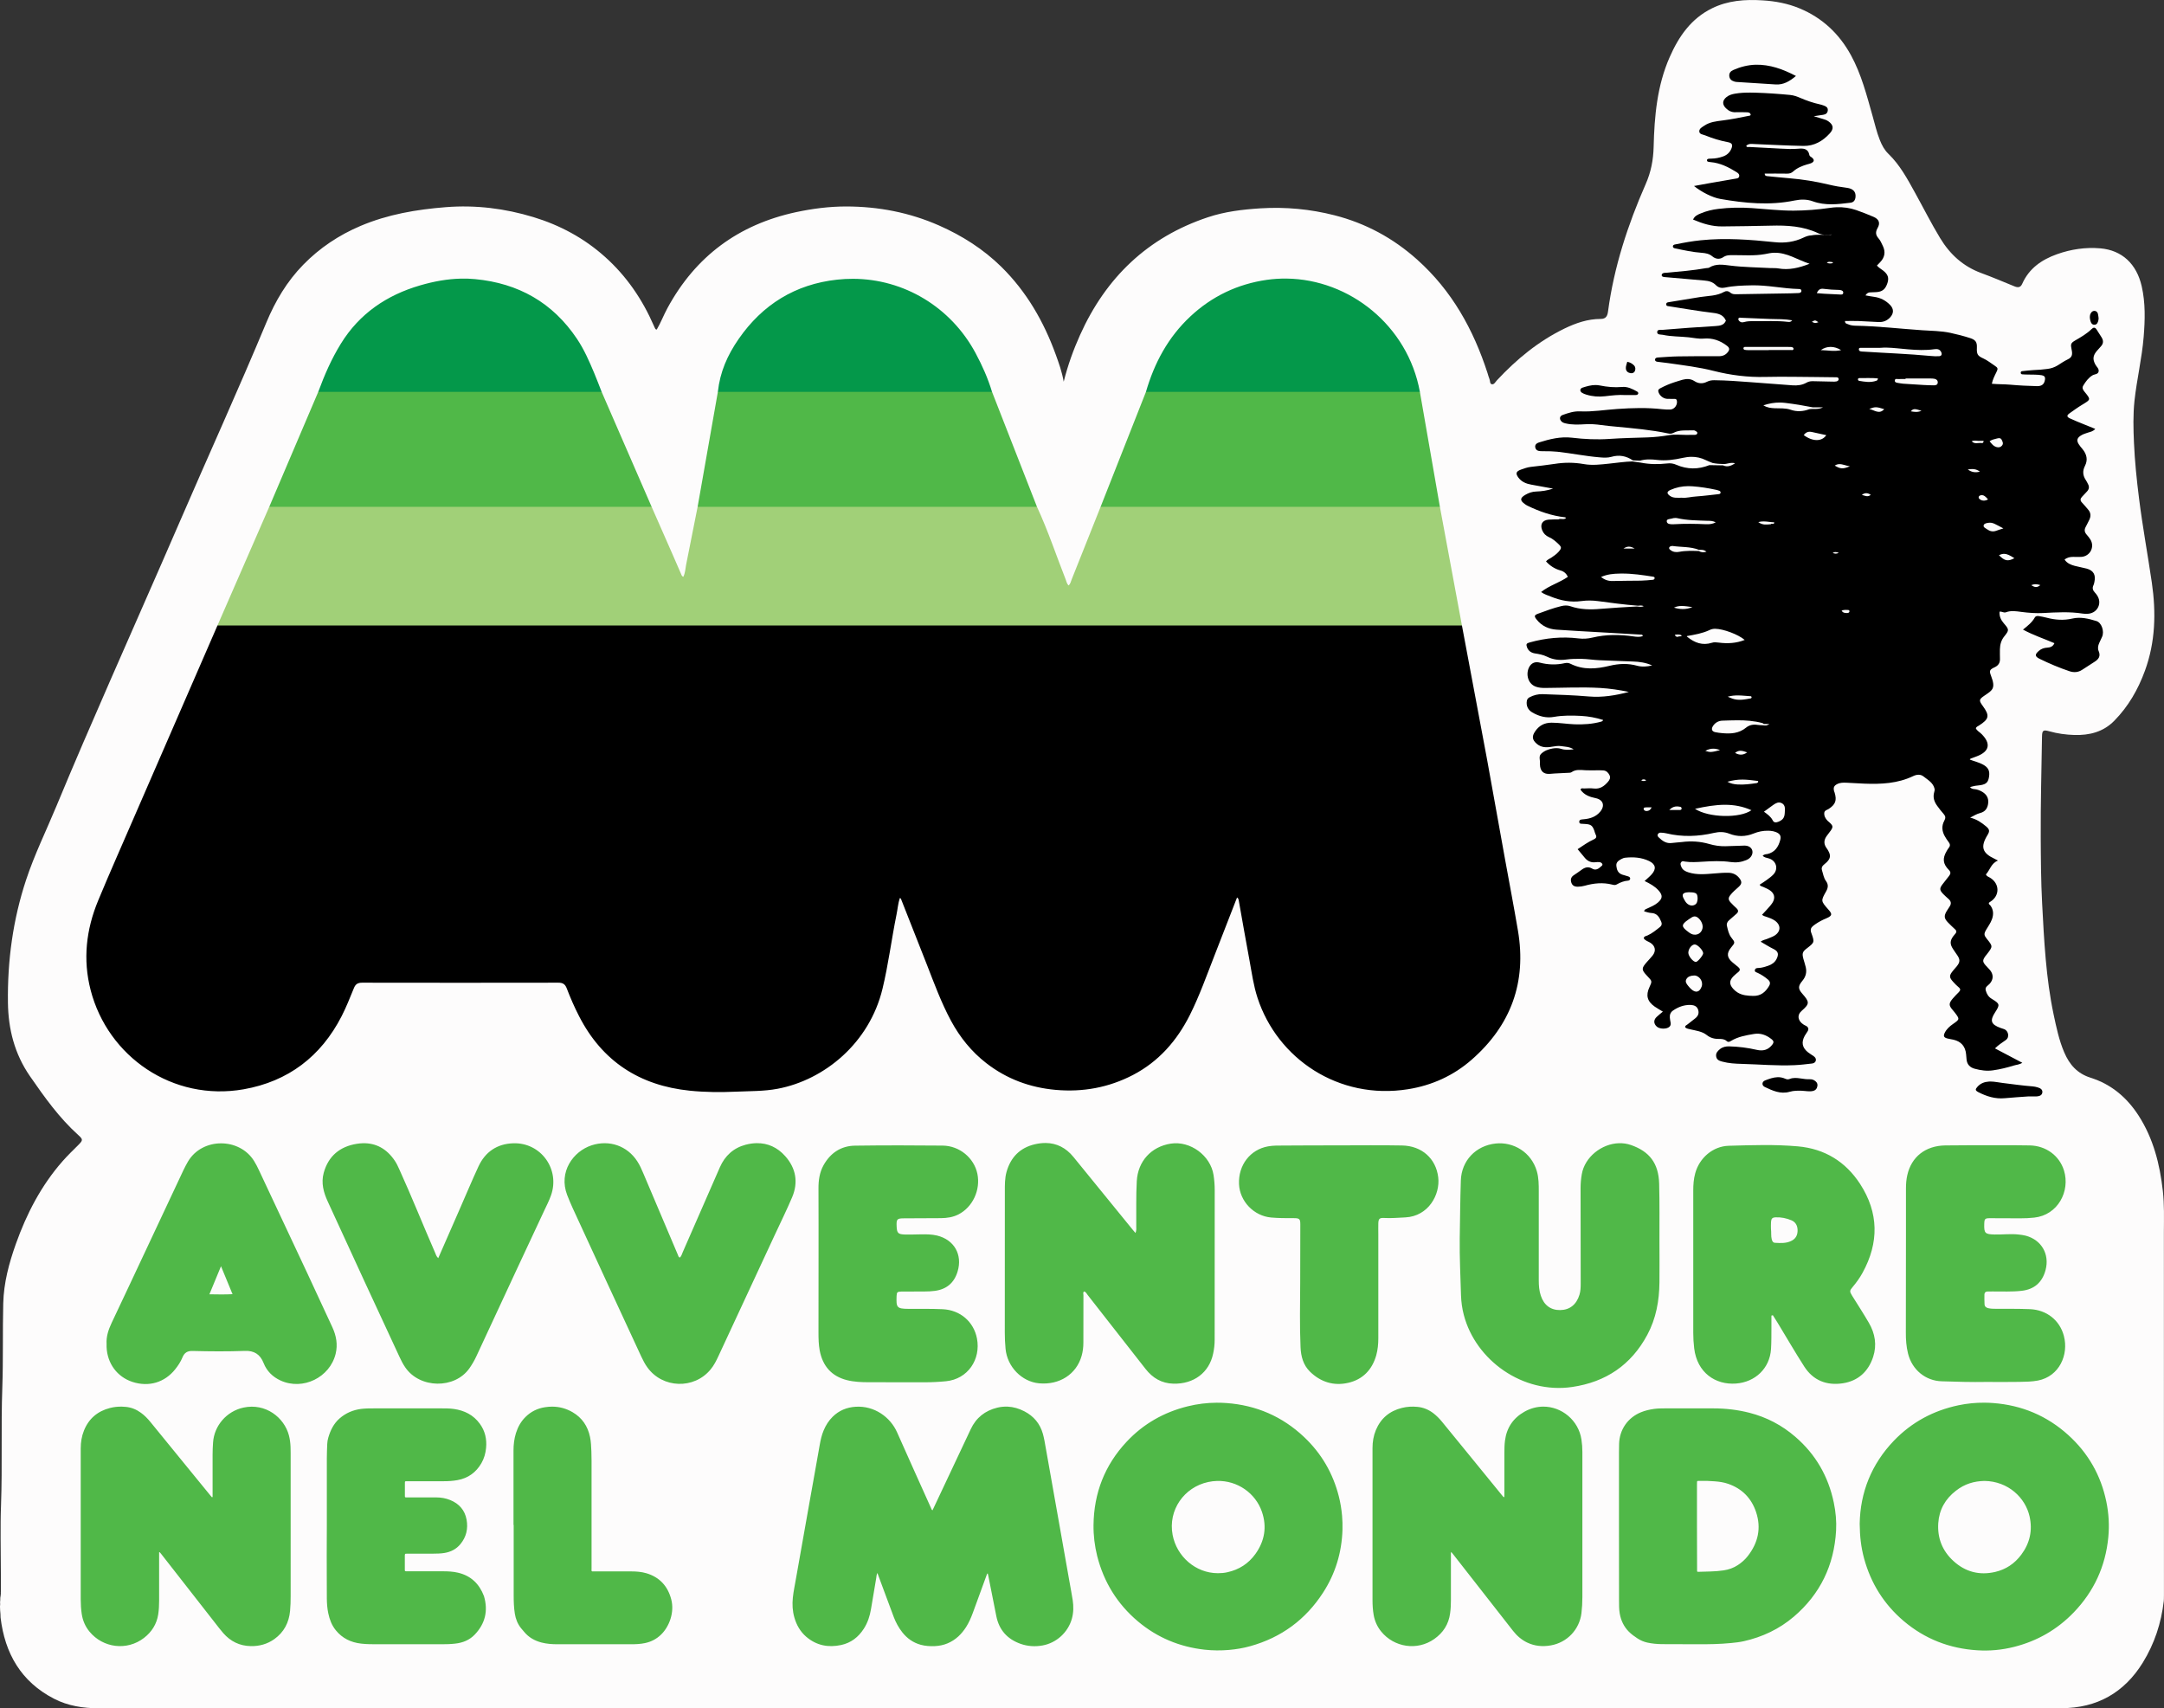
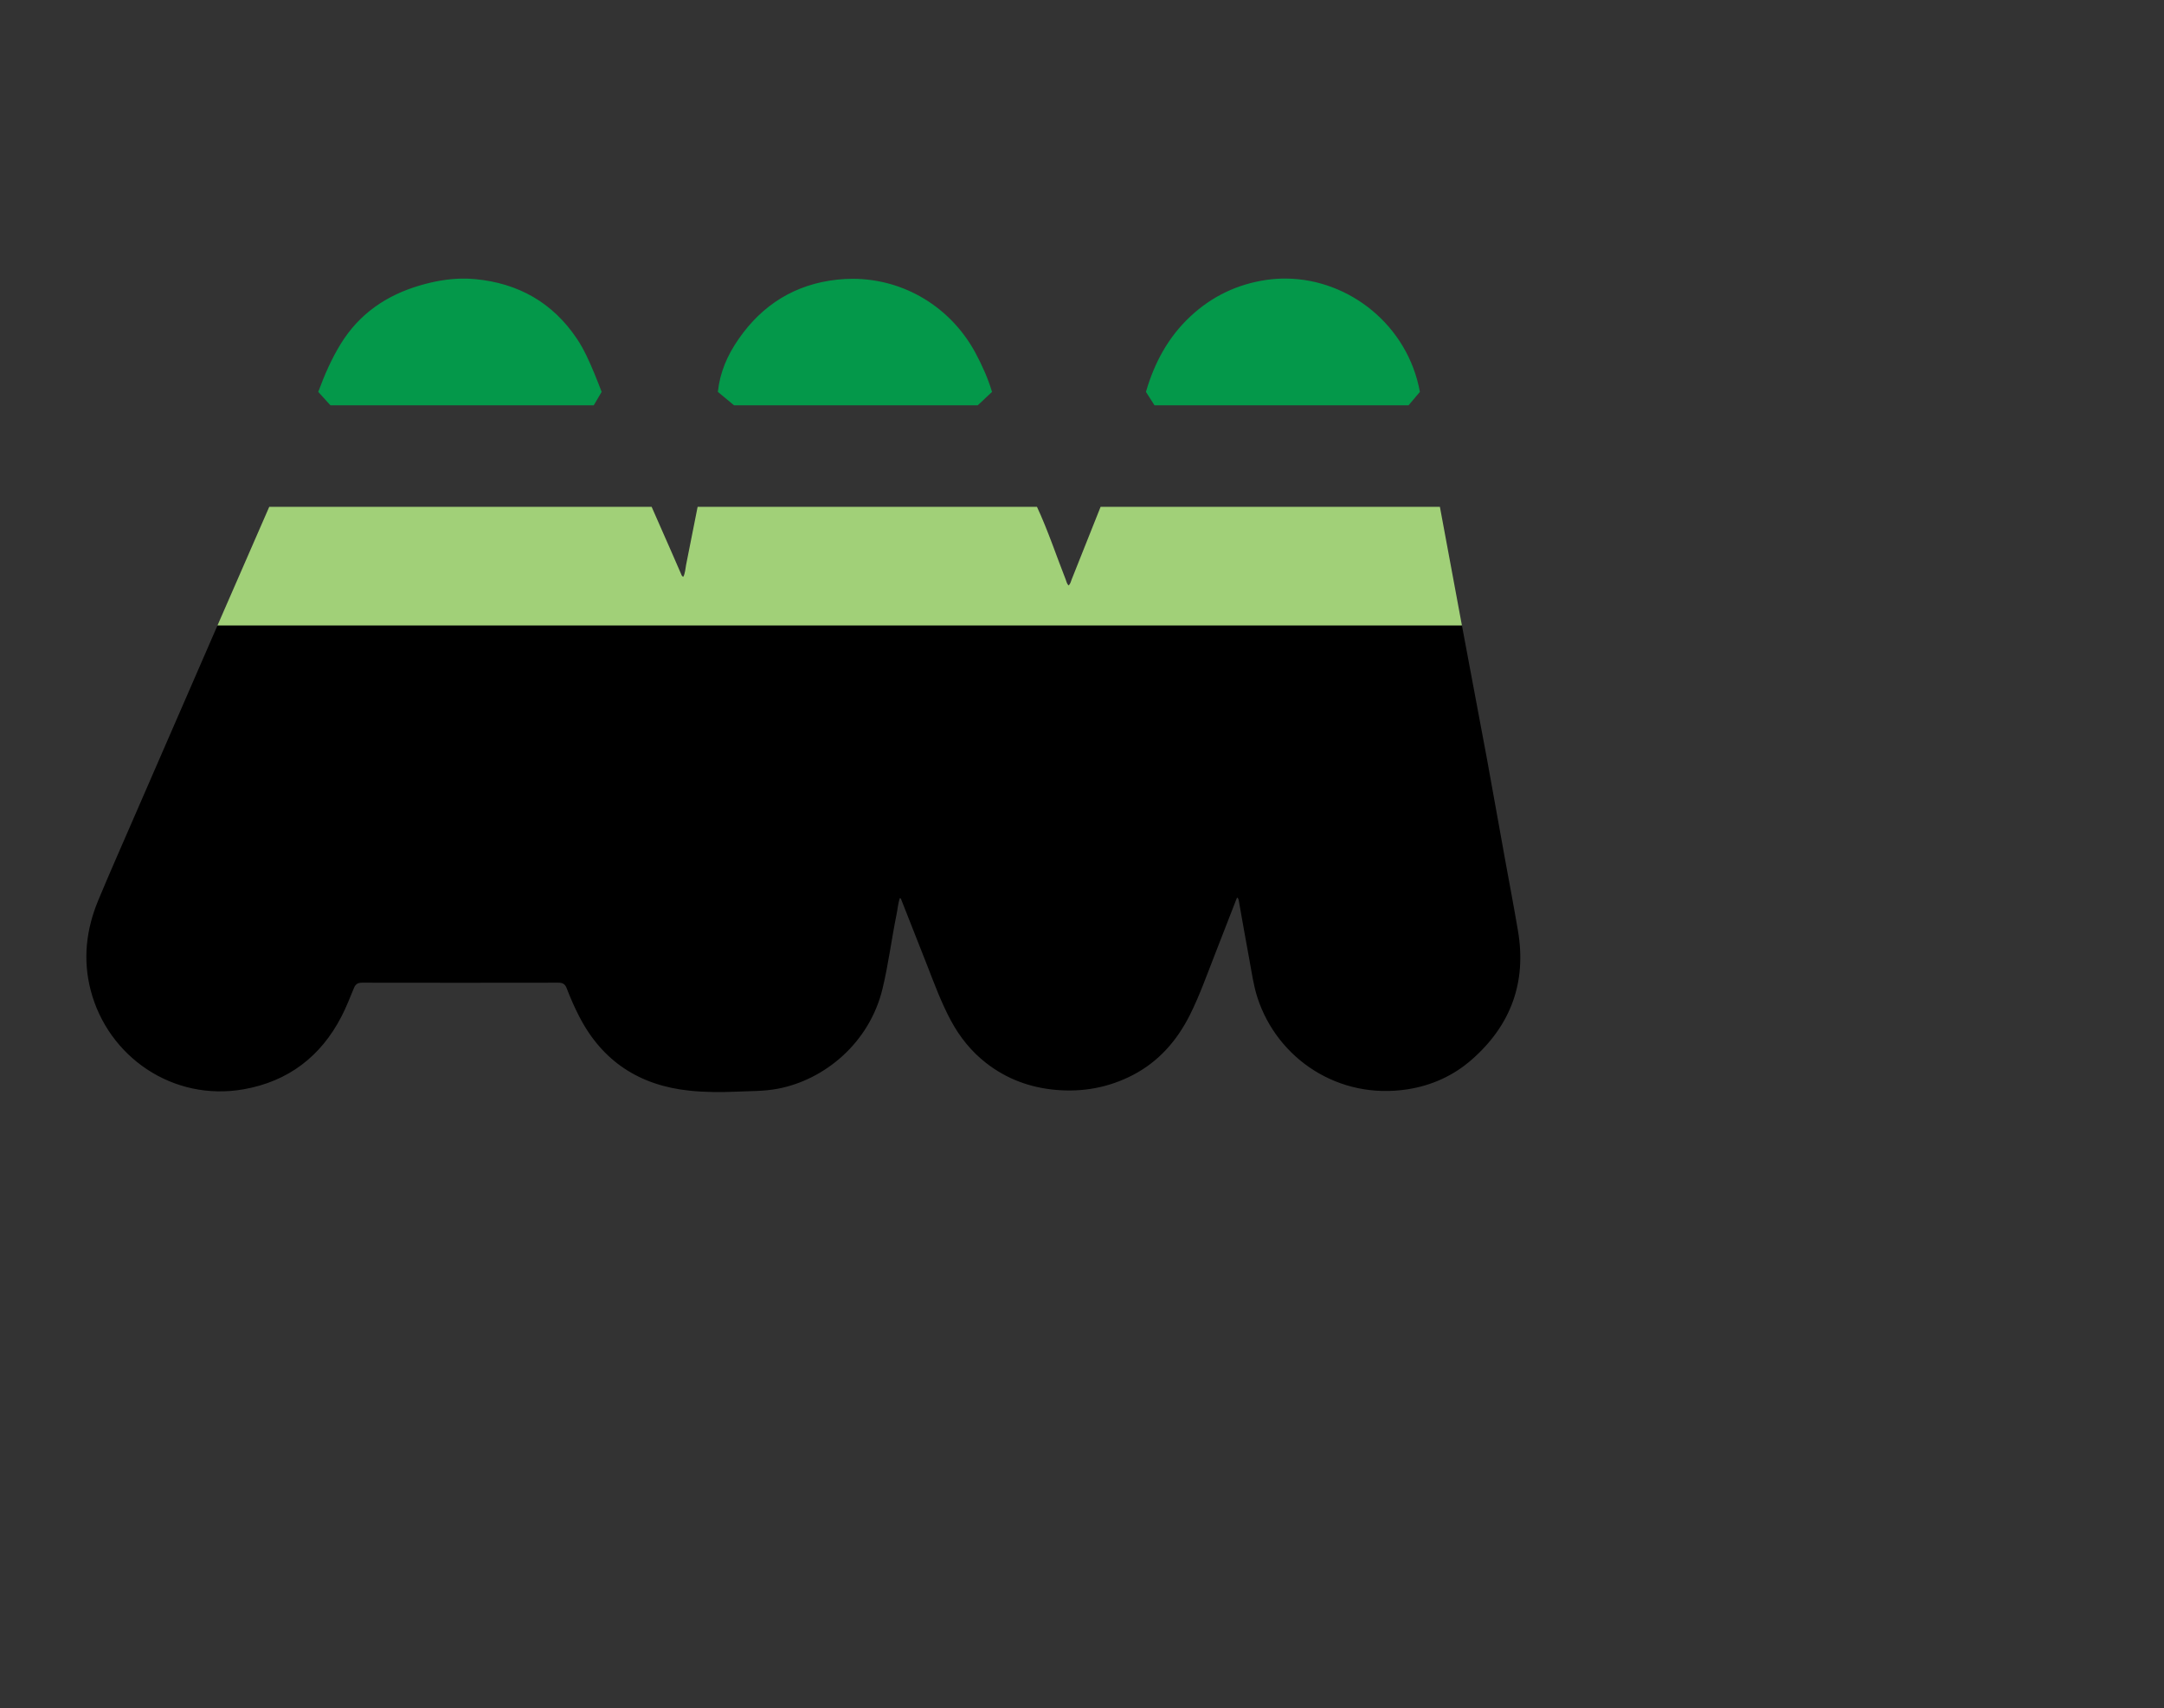
<svg xmlns="http://www.w3.org/2000/svg" height="2945.551" width="3731.66" xml:space="preserve" viewBox="0 0 3731.66 2945.551" y="0px" x="0px" id="Livello_1" version="1.1">
  <rect x="0" y="0" width="3731.66" height="2945.551" fill="#333333" stroke="none" />
  <defs id="defs215" />
  <style id="style2" type="text/css">
	.st0{fill:#FDFCFC;}
	.st1{fill:#A1D078;}
	.st2{fill:#50B848;}
	.st3{fill:#04984A;}
	.st4{fill:#020202;}
	.st5{fill:#040303;}
	.st6{fill:#09090A;}
	.st7{fill:#191717;}
	.st8{fill:#242323;}
	.st9{fill:#818181;}
	.st10{fill:#494A4A;}
	.st11{fill:#B7C8D1;}
	.st12{fill:#9FB1B9;}
	.st13{fill:#FFFFFF;}
	.st14{fill:#FDFEFE;}
	.st15{fill:#F9FAFB;}
	.st16{fill:#FDFDFD;}
	.st17{fill:#FCFCFC;}
	.st18{fill:#F7F8F9;}
	.st19{fill:#F4F5F5;}
	.st20{fill:#F9FAFA;}
	.st21{fill:#F5F6F7;}
	.st22{fill:#F2F3F4;}
	.st23{fill:#E8E8E8;}
	.st24{fill:#F6F6F7;}
	.st25{fill:#F5F6F6;}
	.st26{fill:#D4D3D3;}
	.st27{fill:#F2F4F5;}
	.st28{fill:#CED2D4;}
	.st29{fill:#EFF0F1;}
	.st30{fill:#E3E3E4;}
	.st31{fill:#ECEDEE;}
	.st32{fill:#EBEEEF;}
	.st33{fill:#EEEFEF;}
	.st34{fill:#E6E6E7;}
	.st35{fill:#DEE0E2;}
	.st36{fill:#DEE0E1;}
	.st37{fill:#CDD1D3;}
	.st38{fill:#CACFD0;}
	.st39{fill:#CFD2D3;}
	.st40{fill:#BDBEBE;}
	.st41{fill:#CFD2D4;}
	.st42{fill:#D8D9DA;}
	.st43{fill:#BABDBE;}
	.st44{fill:#C4C9CB;}
	.st45{fill:#CBCED0;}
	.st46{fill:#BFC4C6;}
	.st47{fill:#A5AAAD;}
	.st48{fill:#ADB1B4;}
	.st49{fill:#C8CCCD;}
	.st50{fill:#B0B4B6;}
	.st51{fill:#ADBCC3;}
	.st52{fill:#C8C9CA;}
	.st53{fill:#E4E7E9;}
	.st54{fill:#6F6D6C;}
	.st55{fill:#D9DBDB;}
	.st56{fill:#615F5F;}
	.st57{fill:#D0D1D2;}
	.st58{fill:#DEE7EB;}
	.st59{fill:#575858;}
	.st60{display:none;fill:#A4ABAE;}
	.st61{fill:#8D999E;}
	.st62{fill:#7B8385;}
	.st63{fill:#717779;}
	.st64{fill:#A3AEB2;}
	.st65{fill:#B6B5B6;}
	.st66{fill:#FEFEFE;}
	.st67{fill:#FBFDFC;}
	.st68{display:none;fill:#FFFFFF;}
</style>
-   <path style="display:inline;fill:#fdfcfc" id="path4" d="m 3751.3,2080.8 c -5.2,-46.2 -16.3,-90.5 -41.9,-130.2 -20.1,-31.2 -47.2,-54 -82.4,-65.1 -23.5,-7.4 -36.7,-22.7 -45.8,-43.9 -9,-21 -13.6,-43.3 -18.3,-65.4 -13.3,-63.2 -16.4,-127.5 -19.8,-191.7 -2,-37.9 -2.2,-75.9 -2.4,-113.9 -0.3,-57.7 1.3,-115.3 2.2,-173 0.2,-11.1 1.8,-12.6 12.5,-9.6 14.3,4 28.9,6 43.5,6.4 25.7,0.7 49.7,-5.2 68.6,-24.5 24.3,-24.7 41.1,-54 52.9,-86.3 18.1,-49.5 19.4,-100.2 11.9,-151.9 -7.1,-48.5 -16,-96.7 -22.1,-145.4 -4,-31.8 -7.3,-63.6 -8.7,-95.5 -1.1,-24.2 -1.7,-48.6 0.9,-72.9 4,-36.8 12.8,-72.9 15.8,-109.9 2.4,-29.3 3.2,-58.5 -3.4,-87.4 -8.8,-38.5 -33.9,-62 -71.2,-65.3 -25.6,-2.2 -50.6,1.5 -74.8,10.1 -26.4,9.4 -48.2,24.4 -60,51 -3.1,7.1 -8,6.7 -14,4.2 -18.8,-7.7 -37.6,-15.7 -56.7,-22.7 -31.2,-11.5 -53.9,-32.2 -70.9,-60.3 -15.4,-25.4 -28.7,-51.9 -43.1,-77.9 -13.2,-23.9 -26.1,-48.1 -46.1,-67.4 -6.8,-6.5 -11.2,-14.8 -14.7,-23.6 -5.5,-13.7 -8.7,-28 -12.7,-42.1 -10.1,-35.6 -19.2,-71.5 -37.2,-104.4 -20.3,-37 -49.3,-64.3 -88.4,-80.6 -20.6,-8.6 -42.1,-12.6 -64.2,-13.9 -30,-1.9 -59.5,0.2 -86.9,13.7 -36.1,17.7 -57.4,48.5 -73.1,84.3 -21.7,49.3 -26.3,101.8 -27.6,154.5 -0.6,22.8 -4.5,43.4 -13.8,64.5 -30.8,70.1 -54.6,142.7 -64.8,219 -1,7.8 -3.3,13.3 -12.7,13.3 -22.2,0 -42.6,7 -62.3,16.5 -45.1,21.9 -82.9,53.1 -116.8,89.5 -2.4,2.6 -4.6,7.1 -8.2,6.7 -4.3,-0.5 -3.1,-5.9 -4.5,-9 -1.4,-3.4 -2.3,-7 -3.4,-10.5 -24.4,-75.2 -61.6,-142.2 -121.4,-195.6 -41.4,-37 -88.7,-62.6 -142.4,-76.3 -41.9,-10.7 -84.5,-14.7 -127.9,-12 -30.8,2 -61.2,5.6 -90.5,15.4 -103.9,34.6 -176,104.1 -220.5,203.2 -11.3,25.2 -20.8,51.2 -28.1,80.3 -3.1,-17.5 -8.4,-32 -13.6,-46.4 -20.7,-57.2 -50.5,-108.9 -94.1,-151.8 -31,-30.4 -67.2,-53.4 -107,-71 -51.2,-22.6 -105.1,-32.9 -160.6,-32.9 -28.9,0 -57.8,3.7 -86.3,9.8 -99.2,21.4 -173.3,76.1 -221.8,165.6 -6.6,12.2 -11.5,25.2 -18.4,36.9 -1.6,-0.3 -2.1,-0.7 -2.4,-1.3 -1,-1.7 -1.8,-3.6 -2.6,-5.4 -19.8,-45.5 -47.1,-85.6 -84.4,-118.9 -36,-32.2 -77.5,-54.5 -123.3,-68.4 -49.2,-14.9 -99.4,-21.2 -151.1,-17.1 -50.6,4 -99.9,12.4 -146.9,32.3 -37.3,15.8 -70.6,38 -98.8,66.9 -28.1,28.7 -48.3,62.8 -63.7,99.8 -48.4,116.1 -100.5,230.5 -150.4,345.9 -39.2,90.6 -79.3,180.8 -118.8,271.3 -31.4,71.8 -62.6,143.7 -92.6,216.1 -17.6,42.5 -38.1,84 -52.5,127.7 -22.7,68.5 -32.3,139.6 -31.3,211.8 0.6,45.6 11.5,88.3 37.9,126.5 25.1,36.3 50.6,72.1 83.6,101.8 8.3,7.5 7.8,8.9 0,16.8 -9.2,9.2 -18.6,18.2 -27.2,28 -36.9,42 -62.1,90.6 -80.7,142.9 -11.8,33.2 -20.8,66.9 -21.7,102.3 -1.2,48.3 0.1,96.6 -1.6,145 -2.4,67.3 0.2,134.7 -2.2,202 -1.5,39.7 -0.3,79.4 -0.3,119.1 0,10.3 -0.1,20.7 0,31 0,0.6 0,1.2 -0.1,1.8 0.1,0.4 0.1,0.8 0.1,1.3 -0.2,2.6 -0.5,5.1 -1,7.6 0.1,2.6 -0.1,5.2 -0.4,7.7 -0.1,1.4 0.6,1.9 -0.1,7.1 0,5.9 0.4,7.4 0.8,13.2 0.2,2 0,4 0.2,6 7.4,61.9 35.4,110.6 92.1,139.9 24.2,12.5 50.5,16.5 77.6,16.5 804.2,-0.1 1608.3,0 2412.5,0 324,0 648,0.2 972,-0.2 60.6,-0.1 107.8,-26.5 139.9,-78.5 20.1,-32.6 31.8,-68.1 36.2,-106.2 0.1,-1.2 0.2,-2.4 0.2,-3.6 0.1,-2.3 0.1,-4.7 0.1,-7 0,-208.8 0,-417.6 -0.1,-626.4 0.1,-23.3 0.8,-46.6 -1.8,-69.9 z" class="st0" transform="translate(-21.6,-27.099)" />
-   <path id="path18" style="fill:#50b848" class="st2" d="m 1825.166,1997.923 c -6.086,-0.086 -12.417,0.651 -18.967,2.176 -25.6,5.9 -41.8,22.401 -48.9,47.701 -3.1,11.1 -2.898,22.499 -2.898,33.799 -0.1,81 -0,162.102 -0.102,243.102 0,9.4 0.401,18.7 1.301,28 2.9,31.1 28,56.9 58,59.6 35.1,3.1 64.199,-15.601 73.199,-47.4 2.1,-7.4 3,-14.999 3,-22.699 -0.1,-27.3 0,-54.6 0.102,-82 0,-2 -1.301,-4.601 1.199,-6.301 3.3,0.9 4.399,3.999 6.199,6.199 11.6,14.6 23,29.402 34.5,44.102 21.8,27.9 43.5,55.7 65.4,83.5 12.1,15.4 27.601,24.699 47.801,25.199 35.2,0.9 61.8,-19.1 68.6,-51.9 1.7,-7.8 2.6,-15.699 2.6,-23.799 0,-86 0.1,-172.002 0.1,-258.102 0,-8.7 -0.7,-17.298 -2,-25.898 -5.2,-33.7 -40.099,-59.401 -73.799,-54.201 -33.9,5.3 -56.7,30.501 -58.6,64.701 -1.5,26 -0.6,52 -0.9,78 0,3.3 0.599,6.598 -1.301,11.398 -3.2,-3.7 -5.6,-6.398 -7.9,-9.398 -33,-40.6 -66.099,-81.201 -99.199,-121.801 -13.125,-16.05 -29.176,-23.719 -47.434,-23.977 z m -498.516,0.262 c -6.219,0.078 -12.65,0.99 -19.25,2.715 -20.9,5.5 -35.7,19.001 -44.4,38.801 -21.4,48.9 -42.7,97.7 -64.1,146.5 -1.4,3.2 -2.2,6.899 -5,9.299 -2.3,-0.9 -2.7,-2.9 -3.4,-4.9 -19.8,-46.6 -39.601,-93.199 -59.301,-139.799 -3.1,-7.4 -6.299,-14.7 -10.699,-21.4 -17.3,-26.7 -48.401,-37.4 -78.701,-27.5 -31.7,10.3 -57.399,45.8 -42.199,85.6 2.9,7.5 6.001,14.8 9.301,22.1 19.2,41.8 38.399,83.501 57.699,125.201 20.2,43.9 40.6,87.7 60.9,131.5 3,6.4 6.199,12.599 10.299,18.299 26.1,36.6 80.701,38.401 109.201,3.701 5.8,-7 9.8,-15.001 13.6,-23.201 32.3,-69.5 64.6,-138.899 96.9,-208.398 10.1,-21.7 20.7,-43.201 30.1,-65.301 10.9,-25.8 6.5,-50.101 -11.9,-70.801 -13.65,-15.375 -30.393,-22.648 -49.049,-22.414 z m 1486.795,0.096 c -30.011,0.871 -59.028,23.845 -64.147,53.42 -1.4,7.9 -2.1,15.898 -2.1,23.898 0.1,55 0.201,110.102 0.201,165.102 0,6.3 -0.202,12.599 -2.102,18.799 -5.1,16.9 -16.699,26.3 -33.299,26.5 -16.3,0.2 -27.9,-8.4 -33.4,-24.9 -2.9,-8.6 -3.5,-17.6 -3.5,-26.6 V 2081.4 c 0,-11.6 -8e-4,-23.299 -3.301,-34.699 -9.6,-33.2 -40.6,-51.1 -71,-47.9 -34.5,3.7 -59,29.7 -60.1,63.9 -1.1,33.3 -1.3,66.7 -1.9,100 -0.4,32.7 1.301,65.298 2.201,97.898 0.4,11.4 1.899,22.602 4.799,33.602 20.2,78.1 101.601,136.898 186.9,124.398 58.1,-8.5 101.7,-37.999 129.5,-89.799 15.2,-28.2 20.7,-58.901 21,-90.701 0.2,-23.3 0.1,-46.6 0,-70 -0.1,-33.4 0.4,-66.8 -0.5,-100.1 -1,-35.5 -17,-55.6 -48.6,-66.6 -6.75,-2.344 -13.729,-3.32 -20.654,-3.119 z m -2166.326,0.055 c -3.283,0.094 -6.657,0.415 -10.119,0.965 -29.2,4.6 -49.201,20.999 -57.201,50.199 -4.7,17.3 -0.3,33.6 7,49.4 21.3,46.3 42.5,92.6 63.9,138.9 19.8,42.9 39.801,85.799 59.701,128.699 2.9,6.4 6.1,12.6 10.1,18.4 25,36.5 85.1,37.6 110.5,1.6 4.6,-6.6 8.6,-13.399 12,-20.699 23.1,-49.9 46.3,-99.7 69.5,-149.5 L 959.901,2114.9 c 4.1,-8.8 8.599,-17.4 11.799,-26.5 16.1,-45.1 -17.3,-91.6 -65.1,-90 -27.7,0.9 -48.2,14.7 -59.9,39.9 -11.2,24.2 -21.499,48.799 -32.199,73.199 -12.3,28.1 -24.601,56.1 -37.201,85 -3.6,-3.4 -4.2,-6.8 -5.6,-9.9 -20.8,-47.6 -40,-95.899 -61.5,-143.199 -2.3,-5.1 -4.7,-10.3 -7.9,-15 -13.65,-20.3 -32.199,-30.724 -55.18,-30.064 z m -244.469,0.178 c -22.325,0.062 -44.601,10.486 -56.951,31.486 -2.8,4.9 -5.5,9.9 -7.9,15 -31.5,66.9 -62.899,133.901 -94.299,200.801 -9.7,20.8 -19.6,41.499 -29.4,62.299 -5.4,11.5 -9.499,23.4 -8.699,36.5 v 5.102 c 1.2,28.6 18.399,51.599 44.699,60.199 28.1,9.1 55.5,0.999 73.6,-21.801 5,-6.3 9.5,-12.998 12.5,-20.398 3.3,-8.1 8.5,-11.501 17.6,-11.201 30,0.8 60,1 90,-0.1 16,-0.7 26.5,5.9 32.4,21 5.5,13.9 15.701,23.9 29.301,30.1 38.3,17.5 84.9,-5.2 94.9,-46.1 3.9,-16 1.098,-31.099 -5.602,-45.699 -14.5,-31.4 -28.999,-62.801 -43.699,-94.201 -27.5,-58.8 -55.201,-117.601 -82.801,-176.4 -2.5,-5.5 -5.298,-10.798 -8.398,-15.898 -12.55,-20.45 -34.925,-30.75 -57.25,-30.688 z m 2659.688,2.961 c -19.837,0.05 -39.689,0.677 -59.539,1.227 -27.4,0.7 -50.698,20.898 -57.898,47.398 -2.7,9.7 -3.4,19.701 -3.4,29.701 0.1,81.8 0.1,163.5 0,245.199 0,9 0.5,17.9 1.6,26.9 5.1,42.3 36.8,63.301 71.9,60.801 33.4,-2.4 58.4,-26.201 60.6,-59.4 0.8,-12.3 0.599,-24.7 0.699,-37 0.1,-7 0,-13.901 0,-20.801 0.8,-0.2 1.6,-0.4 2.5,-0.6 2.8,4.5 5.7,8.9 8.4,13.4 15.3,25.1 29.901,50.499 45.801,75.199 15.5,24.1 38.9,33.001 66.6,28.701 26.3,-4.1 43.8,-20.201 52.1,-45.4 6.7,-20.5 3.401,-40.301 -7.299,-58.701 -9.2,-15.9 -19.2,-31.199 -28.9,-46.799 -4.5,-7.4 -4.601,-8.6 0.799,-15 6.4,-7.6 12.302,-15.7 17.102,-24.5 28.6,-51.9 28.099,-103.601 -4.201,-153.301 -25,-38.4 -61,-60.699 -107.4,-64.799 -19.8,-1.75 -39.623,-2.277 -59.461,-2.227 z m 362.512,0.289 c -16.35,0.012 -32.701,0.086 -49.051,0.336 -34,0.6 -58.099,19.701 -65.199,51.201 -1.7,7.5 -2.301,15.2 -2.301,22.9 v 78.1 c 0,56.7 -0.099,113.4 -0.199,170.1 -0.1,12.4 0.801,24.699 3.801,36.699 7.1,28.2 30.4,46.901 58.1,47.701 25.6,0.8 51.3,1.6 77,1.1 19,0 38,0.3 57,-0.1 10.7,-0.2 21.5,-0.301 31.9,-2.301 36.9,-7.2 53.299,-44.5 44.699,-77 -7.1,-27 -29.7,-44.9 -58.6,-46.1 -19.6,-0.8 -39.3,-0.5 -59,-0.6 -4.3,0 -8.6,-0.1 -12.9,-1.1 -3.7,-0.9 -6.101,-2.901 -6.301,-6.701 -0.3,-5.7 -0.299,-11.3 -0.199,-17 0.1,-3.1 1.9,-4.9 5.1,-5 3,-0.1 6,-0.1 9,-0.1 16.7,-0.1 33.4,0.8 50,-1.1 22.2,-2.5 35.8,-14.8 41.4,-36.1 7.1,-27.1 -7.1,-51.6 -34,-58.9 -4.2,-1.1 -8.501,-1.6 -12.801,-2.1 -13.7,-1.5 -27.3,0.3 -41,0 -16.7,-0.4 -18.5,-2.1 -18,-18.4 0.3,-8.7 1.2,-9.701 10,-9.701 17.4,0 34.702,0.201 52.102,0.201 8,0 16,-0.301 24,-1.201 41,-4.4 62.398,-45.599 51.398,-81.299 -7.9,-25.5 -30.999,-42.601 -58.799,-43.201 -16.1,-0.3 -32.1,-0.299 -48.1,-0.299 -16.35,0 -32.701,-0.05 -49.051,-0.037 z m -1040.5,0.074 c -18.35,0.037 -36.701,0.162 -55.051,0.162 -31.3,0.1 -62.7,8e-4 -94.1,0.301 -9,0 -17.9,-0.2 -26.9,1.4 -30.8,5.5 -51.5,32.3 -50.1,65.1 1.3,29.7 25.601,54.9 55.301,57.6 13,1.2 26,1.1 39,1.1 9.9,0 11.4,1.3 11.4,10.6 0,33.6 -0.101,67.3 -0.201,101 -0.2,37 -1,74 0.6,111 0.7,15.8 4.602,30.5 16.102,41.9 18.5,18.2 41.299,25.2 66.199,19.4 24.9,-5.7 41.099,-22.401 48.199,-47.301 2.7,-9.7 3.602,-19.599 3.602,-29.699 v -179.1 c 0,-6.3 -0.2,-12.7 0,-19 0.3,-7.6 2.099,-9.5 9.799,-9.1 12.4,0.7 24.7,-0.4 37,-1 39.8,-2.1 60.1,-39.401 56.5,-69.201 -3.9,-32.4 -28.399,-54.199 -62.299,-54.799 -18.35,-0.35 -36.701,-0.401 -55.051,-0.363 z m -812.699,0.162 c -25.175,0 -50.351,0.15 -75.551,0.5 -24.1,0.3 -42.401,12.4 -54.301,33.6 -7,12.6 -8.899,26.3 -8.799,40.5 0.2,42.3 0.1,84.7 0.1,127 0,40.3 4e-4,80.602 -0.1,121.102 0,10.4 0.2,20.698 2.1,30.898 5.1,26.7 20.2,44.401 47,51.201 12.3,3.1 24.999,3.6 37.699,3.6 32.1,0 64.102,0.1 96.102,0.1 12.4,0 24.7,-0.599 37,-1.799 37.8,-3.7 60.298,-37.801 53.398,-73.701 -5.6,-29.1 -29,-49.1 -59.1,-50.5 -19.6,-0.9 -39.3,-0.5 -59,-0.6 -20.6,-0.1 -21.2,-2.599 -20.5,-22.199 0.3,-6.6 1.3,-7.402 7.9,-7.602 7.7,-0.2 15.3,0.1 23,-0.1 11.7,-0.3 23.4,0.5 35,-1.1 20.3,-2.7 33.401,-13.8 39.301,-33.4 8.8,-29.1 -5.9,-54.8 -35.4,-62 -8.8,-2.1 -17.801,-2.2 -26.801,-2.1 -9.7,0.1 -19.3,0.601 -29,0.301 -11.4,-0.4 -13.4,-2.602 -13.9,-13.602 -0.6,-13.2 0.4,-14.299 13.5,-14.299 21,-0.1 42,-0.101 63,-0.301 10.4,-0.1 20.5,-1.6 30,-6.4 24.6,-12.5 38.501,-42.199 32.701,-70.199 -5.7,-27.2 -30.701,-48.2 -59.801,-48.5 -25.2,-0.25 -50.374,-0.4 -75.549,-0.4 z M 3083.6,2126.099 c 9.4,-0.4 18.599,1.502 27.199,5.102 7.1,3 10.402,9.099 10.602,16.699 0.2,7.8 -2.501,14.401 -9.801,18.301 -9.2,5 -19.299,4.399 -29.199,3.799 -3.5,-0.2 -4.802,-3 -5.602,-6.1 -1.4,-5.5 -0.499,-11.2 -1.299,-18.5 0,-2.7 -0.2,-7.001 0.1,-11.301 0.4,-5.8 2.2,-7.8 8,-8 z M 402.7,2210.4 c 7,16.9 13.1,31.799 19.9,48.199 -13.7,0.7 -26,0.401 -39.9,0.201 6.8,-16.4 13,-31.5 20,-48.4 z m 3040.963,235.285 c -15,-0.103 -29.887,1.339 -44.662,4.414 -43.3,9.1 -80.7,29.1 -111.4,61 -39.1,40.7 -58.2,89.7 -59.1,143.4 0.3,21.9 2.2,39.6 7.5,59.5 11.7,43 34.299,79.2 68.299,108.1 36.6,31 79.101,47.5 126.9,50.5 21.5,1.4 42.801,-0.598 63.701,-5.898 39.9,-10.1 74.299,-29.9 102.799,-59.5 34.8,-36.2 54.7,-79.401 59.5,-129.4 2,-20.6 0.8,-41.2 -3.4,-61.5 -9.4,-45.4 -31.299,-83.801 -65.699,-114.9 -36.7,-33.2 -80.1,-51.4 -129.4,-55.1 -5.025,-0.375 -10.037,-0.581 -15.037,-0.615 z m -1323.939,0.055 c -16.748,0.084 -33.397,2.11 -49.822,6.16 -41.1,10.1 -76.6,30.2 -105.5,61.1 -37.8,40.4 -56.502,88.601 -57.102,143.801 -0.2,18 2.001,35.799 6.301,53.199 11.4,45 34.701,82.801 70.301,112.801 33.3,28 71.899,43.999 115.199,48.799 13.9,1.5 27.799,1.6 41.699,0.4 12.5,-1.1 24.801,-3.1 36.801,-6.5 53.5,-14.9 95.5,-45.8 125.6,-92.4 21.3,-32.9 32.2,-69.3 33.4,-108.5 0.2,-7.9 8e-4,-15.898 -0.699,-23.898 -1,-11.3 -2.802,-22.5 -5.602,-33.5 -10.1,-39.9 -30.1,-74.201 -60,-102.4 -37.5,-35.4 -82.399,-54.8 -133.799,-58.5 -5.6,-0.4 -11.194,-0.589 -16.777,-0.561 z m 562.826,6.732 c -10.725,0.091 -21.799,2.878 -32.449,8.928 -19.3,11 -30.501,27.7 -33.301,49.9 -0.9,7.1 -1,14.3 -1,21.5 v 70.9 c 0,1.4 4e-4,2.899 -0.1,4.299 -0.1,0.2 -0.4,0.5 -0.6,0.6 -0.2,0.1 -0.601,8e-4 -0.801,-0.199 -0.7,-0.7 -1.298,-1.499 -1.898,-2.199 -19.6,-24.1 -39.201,-48.102 -58.801,-72.102 -15.2,-18.6 -30.3,-37.099 -45.5,-55.699 -4.4,-5.4 -9.4,-10.399 -15,-14.699 -8.1,-6.1 -17.201,-9.901 -27.301,-10.801 -9,-0.9 -17.899,-0.399 -26.699,1.801 -21.3,5.3 -36.4,17.899 -44.9,38.199 -4.1,9.9 -5.799,20.2 -5.799,30.9 v 262.199 c 0,8.7 0.5,17.301 2,25.801 1.9,10.6 6.2,20.2 13,28.5 22.1,27.2 61.998,33.6 91.398,12.9 15.4,-10.8 24.9,-25.401 27.4,-44.301 1.1,-7.6 1.4,-15.2 1.4,-22.9 v -77.699 c 0,-1.5 -0.3,-3.101 0.5,-5.301 1.4,1.7 2.301,2.8 3.301,4 l 76.5,97.801 c 9,11.5 17.898,23 26.898,34.4 6.7,8.5 14.702,15.499 24.602,20.199 12.9,6.1 26.399,7.201 40.299,4.801 28.4,-4.9 49.6,-27.502 53,-55.602 1.1,-9.2 1.6,-18.399 1.6,-27.699 v -250.199 c 0,-7.2 -0.5,-14.4 -1.6,-21.5 -4.95,-33 -33.975,-57 -66.15,-56.729 z m -2450.971,0.021 c -6.816,-0.131 -13.604,0.582 -20.279,2.307 -21.4,5.5 -36.598,18.3 -44.898,38.9 -4,9.9 -5.602,20.298 -5.602,30.898 V 2784.9 c 0,8.3 0.501,16.601 1.701,24.801 1.7,11.5 6.1,21.899 13.5,30.799 23.3,28.2 64.6,33.401 93.9,10.801 13.3,-10.3 21.8,-23.6 24.5,-40.4 1.2,-7.9 1.6,-15.9 1.6,-23.9 v -78.6 -4.699 c 0.3,-0.1 0.6,-0.201 1.1,-0.201 l 2.699,3.301 c 30.9,39.5 61.801,79.1 92.701,118.6 4.7,5.9 9.1,12 14.1,17.6 12.5,14.3 28.3,22.1 47.5,22.4 14.8,0.3 28.5,-3.5 40.6,-12.1 16.6,-11.9 25.2,-28.4 27.1,-48.6 0.8,-8.5 1,-16.9 1,-25.4 V 2532.4 c 0,-3.6 7.8e-4,-7.3 -0.199,-11 -0.3,-6.5 -1.101,-13 -2.801,-19.4 -8.1,-30.8 -40.199,-56 -78.199,-47.9 -29.5,6.3 -50.8,31.601 -52.6,60.301 -0.5,7.1 -0.801,14.1 -0.801,21.1 v 70 c 0,1.1 0.5,2.5 -0.9,3.5 -1,-1.2 -1.998,-2.199 -2.898,-3.299 -8.8,-10.7 -17.6,-21.501 -26.4,-32.301 -25.7,-31.5 -51.3,-63 -77,-94.4 -4.9,-6 -10.2,-11.5 -16.5,-16 -7.8,-5.7 -16.5,-9.2 -26.1,-10.1 -2.275,-0.225 -4.55,-0.362 -6.822,-0.406 z m 742.307,0 c -4.098,-0.01 -8.259,0.329 -12.484,1.004 -13.1,2 -24.401,7.6 -33.701,16.9 -7.9,7.8 -13.1,17.301 -16.4,27.801 -3,9.7 -4.199,19.699 -4.199,29.799 v 128.5 c 0.1,0 0.101,8e-4 0.301,-0.199 v 121.299 c 0,10.7 0.3,21.4 2,32 1.5,9.2 4.8,17.501 10.6,24.801 1.8,2.2 3.8,4.4 5.6,6.6 7.8,9.4 17.899,15.101 29.699,18.201 9.2,2.4 18.5,3 28,3 h 126.201 c 8.1,0 16.299,-0.3 24.299,-2 10.6,-2.2 19.802,-7 27.602,-14.5 14,-13.4 23.8,-38.301 17.6,-61.301 -6,-22.5 -20,-37.8 -42.6,-44.6 -8.5,-2.5 -17.302,-3.201 -26.102,-3.201 h -62.898 c -6.7,0 -5.701,0.902 -5.701,-5.898 v -184.602 c 0,-5.4 -0.099,-10.899 -0.299,-16.299 -0.4,-8.4 -0.6,-16.901 -2.4,-25.201 -3.9,-18.5 -13.6,-32.9 -30,-42.5 -11.1,-6.45 -22.82,-9.58 -35.115,-9.604 z m 785.459,0.01 c -5.942,-0.277 -11.995,0.295 -18.145,1.795 -20.9,5.1 -36.4,17.3 -45.6,37 -21.2,45.1 -42.499,90.099 -63.699,135.199 -0.7,1.6 -1.501,3.101 -2.301,4.801 -1.8,-1.2 -2.101,-3 -2.801,-4.6 -19.4,-43.2 -38.999,-86.401 -58.199,-129.801 -11.7,-26.5 -39.4,-46.299 -71.6,-44.199 -15.3,1 -28.5,6.399 -39.5,17.199 -6.8,6.7 -11.8,14.6 -15.5,23.4 -3.4,8 -5.301,16.4 -6.801,24.9 -2.7,15.4 -5.399,30.799 -8.199,46.199 l -8.1,45.301 c -2.7,15.4 -5.501,30.799 -8.201,46.199 -2.7,15.2 -5.4,30.499 -8.1,45.699 -2.7,15.2 -5.5,30.401 -8.1,45.701 -1.9,11.5 -4.501,22.9 -5.701,34.5 -1.2,11.6 -0.598,22.999 2.602,34.199 3.7,13 10.2,24.5 20.6,33.4 17.6,15 37.999,18.9 60.199,14.1 17,-3.7 29.7,-13.6 39,-28.1 6.7,-10.4 10.4,-21.9 12.4,-34 3,-17.8 5.9,-35.6 9,-53.4 0.4,-2.6 0.4,-5.399 2,-8.699 0.7,1.8 1.2,2.9 1.6,4.4 3.5,9.4 7,18.899 10.5,28.299 5.4,14.5 10.701,29 16.201,43.5 3.6,9.4 8.399,18.201 14.699,26.201 8.3,10.5 18.7,17.798 31.6,21.398 8.1,2.2 16.301,2.701 24.701,2.301 15.4,-0.7 28.899,-6.299 40.299,-16.699 5.2,-4.8 9.6,-10.301 13.4,-16.201 4.8,-7.6 8.4,-15.799 11.5,-24.199 l 24,-65.701 c 0.4,-0.9 0.301,-2.198 1.801,-2.398 0.3,1.4 0.7,2.799 1,4.199 4.6,23.2 9.099,46.3 13.799,69.5 4.8,23.8 19.001,39.5 41.801,47.6 12.3,4.3 24.999,5.101 37.799,2.801 24.1,-4.3 44.201,-22.701 50.701,-46.301 2.9,-10.5 3,-21.199 1.4,-31.799 -1.7,-10.9 -3.801,-21.702 -5.701,-32.602 -3,-17.3 -6.099,-34.599 -9.199,-51.898 -2.7,-15.3 -5.4,-30.601 -8.1,-45.801 -2.8,-15.6 -5.501,-31.099 -8.301,-46.699 -2.4,-13.4 -4.7,-26.702 -7.1,-40.102 -2.8,-15.6 -5.501,-31.099 -8.301,-46.699 -1.3,-7.7 -2.599,-15.4 -4.699,-23 -5,-17.6 -15.7,-30.401 -31.9,-38.801 -9.25,-4.812 -18.852,-7.632 -28.756,-8.094 z m -1092.344,2.994 c -7.5,0 -15,4e-4 -22.5,0.9 -14.1,1.8 -26.7,7.1 -37.5,16.6 -10,8.8 -15.501,20.2 -19.201,32.6 -1.1,3.7 -1.798,7.501 -1.898,11.301 -0.3,8.1 -0.701,16.3 -0.701,24.4 V 2656.4 c 0,17.9 -0.099,35.8 -0.199,53.5 0,24.4 0.099,48.901 0.199,73.301 0.1,8.6 0.7,17.199 2.5,25.699 2.3,10.7 6,20.6 12.9,29.1 11.2,13.9 26.099,21.1 43.699,23.1 9.6,1.1 19.201,1.102 28.801,1.102 h 109.9 c 7.9,0 15.7,-0.202 23.5,-1.102 13,-1.4 24.599,-6 33.699,-15.5 18.1,-18.9 23.4,-41.099 16,-66.299 -8,-21.2 -22.5,-35.3 -44.9,-40.5 -8.4,-2 -16.999,-2.4 -25.699,-2.4 h -55.699 -7.701 c -2.2,-0.1 -2.5,-0.3 -2.5,-2.5 v -24.9 c 0,-0.4 -3.9e-4,-0.9 0.1,-1.4 0.2,-0.9 0.702,-1.5 1.602,-1.5 1.2,-0.1 2.499,-0.1 3.799,-0.1 14.4,0 28.801,0.1 43.201,0 6.5,-0.1 13.1,-0.099 19.6,-1.199 11,-1.8 20.4,-6.601 27.5,-15.201 10.2,-12.3 13.499,-26.599 10.699,-42.199 -3,-16.4 -12.8,-27.501 -28.1,-33.801 -7.8,-3.2 -15.901,-4.6 -24.301,-4.6 h -48 c -1.2,0 -2.499,0.1 -3.799,0 -1.9,-0.1 -2.201,-0.299 -2.201,-2.299 v -21.102 c 0,-4.8 -0.2,-4.5 4.4,-4.5 H 787.1 c 7.9,0 15.7,-0.498 23.4,-1.898 18.2,-3.3 31.899,-13.102 41.199,-29.102 4.7,-8.1 7.2,-16.899 8.1,-26.299 1.5,-15.2 -1.699,-29.301 -10.699,-41.701 -11.1,-15.3 -26.6,-23 -44.9,-25.6 -8.4,-1.2 -16.9,-1 -25.4,-1 z m 2225.199,0 c -6.1,0 -12.099,0.1 -18.199,0.9 -7.8,1.1 -15.401,2.801 -22.701,5.801 -22.8,9.3 -37.099,30.099 -37.699,54.699 -0.1,5 -0.199,10 -0.199,14.9 V 2657.4 c 0,42.9 -4e-4,85.7 0.1,128.4 0.1,7.8 -0.201,15.6 1.199,23.4 2.1,11.9 7,22.499 15.6,31.199 4.6,4.6 9.702,8.301 15.102,11.801 5.2,3.4 10.699,5.7 16.699,7.1 8.3,1.8 16.699,2.599 25.199,2.699 20.5,0.1 40.9,0.101 61.4,0.201 19.4,0.1 38.7,-0.202 58,-2.102 7.3,-0.7 14.601,-1.5 21.801,-3.1 32.2,-7.2 61.4,-21 86.5,-42.4 45.5,-38.9 69.399,-88.599 72.799,-148.299 0.9,-16.2 -0.598,-32.2 -3.898,-48.1 -9.4,-45.3 -31.2,-83.401 -66.4,-113.701 -23.1,-20 -49.5,-33.8 -79.1,-41.4 -20.4,-5.2 -41.201,-7.6 -62.201,-7.6 z m 60.6,125 c 8.6,-0.2 17.3,0.101 25.9,0.801 7.8,0.6 15.6,1.699 23,4.299 24,8.3 40.1,24.802 48.1,48.602 9.3,27.8 3.502,53.2 -14.398,76.1 -4.8,6.1 -10.5,11.1 -17,15.4 -7.5,4.9 -15.7,7.8 -24.5,9.1 -7.4,1.1 -14.9,1.7 -22.4,1.9 -7,0.2 -14.1,0.4 -21.1,0.6 -2,0.1 -2.301,-0.3 -2.301,-2.1 -0.1,-1.3 0,-2.601 0,-3.801 -0.2,-24.4 -0.199,-48.7 -0.199,-73 v -71.9 c 0,-1.4 -4e-4,-2.899 0.1,-4.299 0,-0.9 0.5,-1.502 1.4,-1.602 1.1,-0.1 2.198,-0.1 3.398,-0.1 z m 490.9,0.1 c 41,0.6 70.601,29 77.801,61.4 5.3,24 0.399,46.001 -14.301,65.701 -11.4,15.3 -26.4,25.499 -45,29.799 -27.2,6.3 -51.5,9e-4 -72,-18.799 -19.1,-17.4 -27.899,-39.501 -26.199,-65.201 1.5,-23.1 11.999,-41.8 30.299,-55.9 15.4,-12.1 31.7,-16.6 49.4,-17 z m -1323.439,0.023 c 35.351,-0.975 66.502,21.24 77.439,53.178 8.9,26 4.701,50.499 -11.199,72.699 -11.9,16.6 -28.201,27.1 -48.201,31.5 -5.4,1.3 -11,1.701 -16.6,1.701 -38.7,-0.1 -71,-29.1 -78,-66 -8.1,-42.8 19.701,-82.201 61.201,-91.201 5.175,-1.125 10.309,-1.738 15.359,-1.877 z" transform="translate(-21.6,-27.099)" />
+   <path style="display:inline;fill:#fdfcfc" id="path4" d="m 3751.3,2080.8 z" class="st0" transform="translate(-21.6,-27.099)" />
  <path id="path36" style="display:inline;fill:#04984a" class="st3" d="m 2240.129,507.429 c -11.219,-0.13 -22.524,0.576 -33.83,2.17 -50.5,7.2 -94.999,28.4 -132.299,63.4 -38.2,35.8 -61.801,79.901 -76.301,129.801 l 14.797,23.185 h 438.018 L 2470.1,702.8 C 2449.256,588.25 2348.584,508.688 2240.129,507.429 Z m -1423.08,0.068 c -23.948,0.464 -47.575,4.852 -70.75,11.602 -57.8,16.8 -104.898,48.702 -136.898,100.602 -16.5,26.8 -28.1,53.7 -39,83.1 l 21.043,23.184 H 1045.452 L 1059.1,702.8 c -4.3,-10.8 -8.3,-21.8 -12.9,-32.6 -8.5,-20.3 -17.3,-40.401 -29.6,-58.801 -41.9,-62.6 -101.1,-95.9 -175.5,-103 -8.05,-0.775 -16.068,-1.057 -24.051,-0.902 z m 675.482,0.322 c -9.109,-0.029 -18.297,0.459 -27.531,1.48 -72,7.9 -128.601,42.9 -169.801,102.5 -19.4,28.1 -31.999,56.8 -35.699,91 l 27.965,23.184 h 420.182 l 24.653,-23.184 c -7.3,-24 -16.7,-45 -28.5,-67.1 -42.594,-79.116 -123.213,-127.599 -211.268,-127.881 z" transform="translate(-21.6,-27.099)" />
-   <path id="path12" style="display:inline;fill:#50b848" class="st2" d="m 570.4,702.8 -84.499,198.199 16.768,15.67 H 1135.112 L 1145.299,901 1059.1,702.8 Z m 1427.3,0 -78.199,198.199 11.996,15.67 h 560.958 l 12.146,-15.67 -34.5,-198.199 z m -738.199,0 -34.9,198.199 16.566,15.67 h 559.309 l 9.324,-15.67 -77.5,-198.199 z" transform="translate(-21.6,-27.099)" />
  <path style="fill:#a1d078" id="path10" d="m 485.9,901 h 659.4 c 11.9,27 23.8,53.9 35.6,80.9 5.1,11.6 10,23.2 15.1,34.7 0.8,1.8 1.1,3.9 3.9,5.1 3.3,-6.4 3.5,-13.7 4.8,-20.5 L 1224.6,901 h 585.2 c 18.678,40 35.119,88.994 49.4,125 1.4,3.6 2,7.8 5.3,10.6 3,-3 3.8,-7 5.2,-10.6 l 49.8,-125 h 585.1 l 38,204.6 -36.005,26.35 H 422.312 L 396.6,1105.6 Z" class="st1" transform="translate(-21.6,-27.099)" />
  <path id="path6" d="M 2542.6,1105.6 2586,1337 c 10.4,57 20.5,114 30.8,171 7.5,41.3 15.4,82.5 22.4,123.8 15.1,88.9 -12.1,163.1 -79.6,222.3 -31.5,27.7 -68.7,44.5 -110,51.1 -120,19.1 -225.4,-53 -259.5,-157.6 -6.9,-21 -9.8,-42.8 -13.8,-64.4 -6.4,-34.4 -12.4,-68.8 -18.5,-103.2 -0.4,-1.9 -0.6,-3.9 -3,-5.4 -12.9,33.2 -25.8,66.4 -38.7,99.5 -13.6,34.7 -26,69.9 -42.7,103.2 -22.3,44.3 -53.7,80.2 -98.2,103.4 -41.9,21.7 -86.4,29.8 -133.4,25.6 -44.2,-4 -84.2,-18.8 -119.3,-46 -25.7,-19.9 -45.6,-44.7 -61,-73.2 -16.8,-31.2 -28.9,-64.3 -41.7,-97.1 -14.6,-37.2 -29.2,-74.3 -43.9,-111.4 -0.4,-1.1 -0.3,-2.7 -2.7,-2.9 -3,9.3 -3.7,19.2 -5.7,28.8 -8.6,42.4 -13.9,85.5 -24.1,127.6 -22.5,93.2 -99.8,157 -180.8,172.3 -23.8,4.5 -47.8,3.9 -71.7,5 -26.7,1.2 -53.4,1 -80,-1.7 -86.4,-8.9 -150.8,-50.6 -190.7,-128.4 -8.1,-15.7 -15.1,-31.9 -21.4,-48.3 -2.7,-6.9 -6.6,-9.5 -14.2,-9.5 -112.8,0.2 -225.6,0.2 -338.4,0 -7.4,0 -11.5,2.3 -14.3,9.3 -6.7,16.3 -13.1,32.7 -21.2,48.5 -35.7,69.6 -92.4,112.5 -168.9,126 -122.4,21.5 -234.2,-56.3 -263.9,-171 -13.7,-53 -7.7,-104.6 13,-154.5 20.4,-49.2 42.1,-97.8 63.2,-146.6 l 142.5,-327.6" transform="translate(-21.6,-27.099)" />
-   <path id="path42" style="display:inline" d="M 3049 138.701 C 3035.6 139.101 3022.8 142.4 3010.5 147.8 C 3006.2 149.7 3003.3 152.8 3003.6 157.8 C 3003.9 163.1 3007.2 166.199 3012.1 167.599 C 3013.4 167.999 3014.7 168.3 3016 168.4 C 3038.6 169.9 3061.1 171.201 3083.7 172.701 C 3097.3 173.501 3107.7 167.199 3118.6 158.099 C 3095.9 146.199 3073.6 138.201 3049 138.701 z M 3039.784 186.757 C 3031.055 186.725 3022.3 187.099 3013.6 188.599 C 3008.3 189.499 3003.101 191 2998.901 194.4 C 2991.501 200.3 2991.201 207.2 2997.901 213.8 C 3002.601 218.4 3008.001 220.999 3014.901 220.599 C 3020.901 220.299 3026.901 220.601 3032.901 220.701 C 3036.301 220.701 3039.6 220.9 3040.6 224.9 C 3040 226.7 3038.599 226.7 3037.299 226.8 C 3022.299 229.9 3007.3 232.9 2992.1 234.8 C 2981.2 236.2 2970.1 237.301 2960.7 243.701 C 2956.8 246.301 2951.601 248.8 2951.901 253.8 C 2952.201 258.8 2958.1 258.9 2962 260.5 C 2974.7 265.6 2987.6 269.701 3001.1 272.201 C 3008.5 273.501 3010 276.8 3007.2 283.5 C 3004.5 290 2999.7 294.4 2993.1 296.8 C 2986.5 299.2 2979.7 300.499 2972.6 300.599 C 2970.6 300.599 2968.6 300.699 2966.7 301.099 C 2966 301.299 2965.1 302.5 2965.1 303.3 C 2965.1 304.1 2965.701 305.501 2966.401 305.701 C 2967.901 306.301 2969.6 306.499 2971.2 306.599 C 2987.9 307.999 3002.399 315.3 3016.299 324 C 3018.799 325.6 3021.4 327.599 3020.7 331.099 C 3020 334.799 3016.5 334.8 3013.6 335.3 C 2999.1 337.8 2984.699 340.3 2970.299 342.8 C 2961.399 344.4 2952.499 346 2942.799 347.8 C 2955.799 358.3 2974.4 367.699 2988.1 370.099 C 3030.6 377.499 3073.3 381.7 3116.2 372.8 C 3126.7 370.7 3137.2 370.401 3147.7 374.201 C 3169.1 382.001 3191.001 379.299 3212.901 376.599 C 3218.201 375.899 3220.799 372.2 3221.299 366.9 C 3222.199 357.8 3217.2 352.3 3206.2 350.9 C 3195.6 349.6 3185.199 347.8 3174.799 345.3 C 3152.699 340 3130.399 336.4 3107.799 334.5 C 3095.199 333.5 3082.6 332.1 3070 330.9 C 3067.6 330.7 3064.8 330.6 3064.7 326.4 C 3077.7 326.4 3090.4 326.3 3103 326.5 C 3107.3 326.6 3110.701 325.601 3113.901 322.701 C 3120.701 316.501 3129.1 313.199 3137.7 310.599 C 3140 309.999 3142.301 309.499 3144.401 308.599 C 3150.301 306.099 3150.901 302.599 3145.901 298.599 C 3144.401 297.399 3142.199 296.599 3141.799 294.599 C 3139.799 283.299 3131.599 282.7 3122.799 283.5 C 3112.699 284.4 3102.799 284 3092.799 283.4 C 3074.499 282.3 3056.201 281.5 3037.901 280.5 C 3036.301 280.4 3033.999 281.599 3032.799 278.599 C 3036.999 274.199 3042.4 275.3 3047.6 275.5 C 3075.5 276.6 3103.5 278.201 3131.5 278.701 C 3149.9 279.001 3164.9 270.4 3177 257 C 3184.3 248.9 3183.201 242.401 3174.401 236.201 C 3171.401 234.101 3167.901 233 3164.401 232 C 3159.901 230.7 3155.299 229.3 3149.299 227.5 C 3155.899 226.5 3160.8 225.8 3165.7 225 C 3170.2 224.3 3173.1 222.1 3173.5 217.3 C 3173.9 212.2 3170.199 210.4 3166.299 209 C 3164.099 208.2 3161.9 207.5 3159.6 207 C 3148.2 204.5 3137.2 200.699 3126.5 196.099 C 3120.7 193.599 3114.801 191.4 3108.401 190.8 C 3088.501 188.9 3068.5 187.5 3048.5 186.9 C 3045.6 186.825 3042.693 186.768 3039.784 186.757 z M 3188.782 384.421 C 3184.957 384.562 3181.124 384.925 3177.299 385.5 C 3156.399 388.6 3135.5 390.2 3114.5 390.3 C 3090.5 390.4 3066.5 387.5 3042.6 385.9 C 3023.3 384.6 3003.9 384.9 2984.7 387.3 C 2974.5 388.5 2964.399 390.9 2954.799 394.9 C 2949.399 397.1 2943.8 399.401 2941.2 405.701 C 2957.7 412.701 2974.099 417.8 2991.799 417.5 C 3019.499 417.1 3047.201 417.001 3074.901 416.201 C 3103.101 415.401 3130.801 416.901 3156.901 429.201 C 3164.001 432.601 3171.399 432.199 3178.799 431.599 C 3179.399 431.499 3179.601 431.2 3179.401 430.8 C 3178.801 429.6 3180.3 431.5 3179 432 C 3167.7 432.6 3156.3 430.8 3145.1 433 C 3140.4 433.1 3136.099 434.701 3131.799 436.701 C 3116.099 444.301 3099.4 446.501 3082.2 444.701 C 3039.7 440.301 2997.1 437 2954.401 441.4 C 2939.501 442.9 2924.8 445.599 2910.1 448.599 C 2907.9 448.999 2906.101 450 2906.401 452.4 C 2906.601 454.1 2908.101 454.9 2909.901 455.3 C 2925.201 458.5 2940.5 461.9 2956.1 463 C 2962.9 463.5 2969 464.601 2974.5 469.201 C 2980 473.901 2987 474.699 2993.1 470.599 C 2998.3 466.999 3003.599 467 3009.299 467 C 3027.899 466.9 3046.6 468.601 3065.2 465.201 C 3070.4 464.201 3075.6 463 3081 462.9 C 3103.3 462.4 3121.1 475.1 3142.1 481.9 C 3123.7 489.1 3106.4 493.2 3088 489.9 C 3083.4 489.1 3078.7 489.6 3074 489.3 C 3051 488 3027.9 487.9 3005.1 485 C 2992.3 483.4 2980.399 481.399 2968.799 488.599 C 2967.499 489.399 2965.501 489.1 2963.901 489.4 C 2941.201 493.4 2918.301 495.3 2895.401 497.4 C 2893.101 497.6 2890.7 497.201 2888.6 498.701 C 2886.4 500.201 2886.5 503.201 2889 504.201 C 2890.5 504.801 2892.301 504.9 2893.901 505 C 2916.201 507 2938.4 509 2960.7 510.8 C 2968.3 511.4 2975.2 513.3 2980.6 518.8 C 2985.1 523.3 2990.4 524.2 2996.2 523 C 3011.3 519.8 3026.601 519.399 3041.901 519.099 C 3069.301 518.399 3096.2 524.8 3123.6 525.4 C 3125.8 525.4 3127.9 526 3128 528.4 C 3128.1 531.3 3125.7 532.3 3123.2 532.4 C 3118.5 532.7 3113.9 532.8 3109.2 532.9 C 3078.8 533.4 3048.5 533.8 3018.1 534.4 C 3013.4 534.5 3009.1 534.9 3005.1 531.4 C 3002.2 528.8 2998.299 528.3 2994.799 530.3 C 2981.899 537.6 2967.3 537.1 2953.2 539.3 C 2935.5 542.1 2917.7 545 2900 548 C 2897.9 548.4 2894.901 548.401 2894.901 551.701 C 2894.901 555.101 2897.499 554.801 2899.799 555.201 C 2925.099 559.101 2950.399 563.599 2975.799 566.599 C 2985.999 567.799 2993.799 570.5 2997.799 580 C 2994.499 587.8 2987.8 588.8 2980 589.3 C 2949.7 591 2919.4 593.3 2889.2 595.8 C 2885.7 596.1 2879.499 594.499 2879.299 599.599 C 2879.099 604.799 2885.501 603.7 2888.901 604.4 C 2903.601 607.6 2918.8 607.101 2933.7 608.701 C 2942.3 609.601 2950.9 611.7 2959.6 610.9 C 2974.6 609.6 2987.8 614.2 2999.6 623.3 C 3004 626.7 3004.7 629.599 3001.2 634.099 C 2997.3 639.199 2992.2 641.3 2985.6 641.3 C 2962.2 641.2 2938.9 641.199 2915.5 641.599 C 2903.8 641.799 2892.1 642.8 2880.5 643.5 C 2878 643.7 2875.6 644.5 2875.6 647.3 C 2875.6 650.2 2878.1 650.7 2880.6 651 C 2886.5 651.7 2892.501 652.401 2898.401 653.201 C 2924.701 657.001 2951.2 660.101 2977 666.701 C 3006.2 674.101 3035.8 677.8 3066 677 C 3082.1 676.6 3098.1 676.7 3114.1 676.8 C 3138.5 676.9 3162.8 677.399 3187.2 677.599 C 3189.4 677.599 3191.6 677.7 3192.1 679.9 C 3192.8 682.6 3190.699 684.3 3188.299 684.8 C 3185.999 685.3 3183.599 685.099 3181.299 685.099 C 3170.599 684.899 3159.999 684.7 3149.299 684.4 C 3144.899 684.2 3140.699 684.6 3136.799 686.9 C 3129.299 691.2 3121 692.1 3112.6 691.5 C 3088.7 689.8 3064.699 687.899 3040.799 686.099 C 3019.899 684.499 2998.901 682.901 2977.901 682.701 C 2973.501 682.601 2969.299 683.3 2965.299 685.3 C 2957.799 689.1 2950.5 688.801 2943.5 684.201 C 2937.1 680.001 2930.299 680 2923.299 681.8 C 2918.199 683.2 2913.2 684.9 2908.1 686.5 C 2900.1 689.1 2892.6 692.4 2885.2 696.3 C 2882.9 697.5 2880.499 698.8 2881.299 702.3 C 2882.899 708.8 2889.401 714.4 2896.401 714.8 C 2900.701 715 2905.101 714.8 2909.401 714.9 C 2911.101 714.9 2912.5 715.3 2913.1 717.4 C 2915 724.5 2909.5 732.801 2902.1 733.201 C 2897.4 733.401 2892.7 733.201 2888.1 732.701 C 2862.1 729.701 2836.2 730.5 2810.2 732.3 C 2789 733.7 2767.801 737.4 2746.401 736.4 C 2735.801 735.9 2725.999 739.099 2716.299 742.599 C 2711.399 744.399 2710.3 748.8 2713.5 752.9 C 2715.4 755.4 2718.2 756.399 2721.2 757.099 C 2732.5 759.799 2743.8 759.299 2755.1 758.599 C 2764.5 757.999 2773.7 758.7 2783 760 C 2791.5 761.2 2800.199 762 2808.799 762.8 C 2838.599 765.7 2868.501 768.2 2897.901 774.4 C 2901.201 775.1 2904.2 775.2 2907.5 773.4 C 2918.3 767.7 2930.199 769.699 2941.799 769.099 C 2942.799 768.999 2943.9 769.3 2944.7 769.8 C 2946.4 770.8 2948.8 771.7 2948.5 774 C 2948.2 776.2 2946.001 776.9 2943.901 776.9 C 2938.901 776.9 2933.901 777.1 2928.901 777 C 2919.201 776.9 2909.501 775.8 2899.901 777.4 C 2887.401 779.5 2874.9 780.9 2862.2 781.3 C 2840.5 782 2818.8 782.4 2797.2 783.9 C 2775.4 785.4 2753.899 784.4 2732.299 781.8 C 2712.599 779.5 2693.901 784.2 2675.401 790 C 2671.501 791.3 2668 793.8 2669.1 798.8 C 2670.2 803.4 2673.8 804.8 2678.2 805 C 2680.2 805.1 2682.2 805.099 2684.2 805.099 C 2691.9 805.099 2699.5 805.2 2707.2 806 C 2731.7 808.7 2755.9 813.701 2780.5 815.701 C 2787.2 816.301 2793.899 816.6 2800.299 814.8 C 2813.799 810.9 2825.899 813.2 2837.299 820.9 C 2837.308 820.906 2837.318 820.904 2837.327 820.91 C 2841.347 821.102 2845.275 821.204 2849.299 821.4 C 2849.337 821.423 2849.372 821.447 2849.409 821.47 C 2859.172 818.605 2868.938 818.904 2878.901 820.099 C 2893.901 821.899 2908.699 819.899 2923.299 816.599 C 2928.437 815.437 2933.505 814.795 2938.506 814.779 L 2938.508 814.779 C 2946.845 814.752 2955.002 816.462 2963.002 820.4 C 2966.902 822.3 2970.903 823.8 2974.903 825.4 C 2974.902 825.407 2974.903 825.413 2974.903 825.42 C 2980.969 826.605 2987.134 827.101 2993.299 827.201 C 2999.699 827.601 3005.9 823.7 3013.6 825.9 C 3006.5 830.7 3000.099 832.8 2992.799 829.5 C 2984.931 829.4 2977.064 829.202 2969.295 829.101 C 2950.197 836.699 2931.198 836.699 2912.299 828.5 C 2907.399 826.3 2902.2 825.501 2896.7 826.201 C 2881.4 827.901 2866.1 827.8 2851 824.8 C 2846.4 824.1 2841.7 823.5 2837 822.8 C 2836.996 822.772 2837.008 822.751 2837.004 822.722 C 2823.504 823.046 2810.101 825.11 2796.6 826.5 C 2782.1 828 2767.399 829.9 2752.799 827.3 C 2735.899 824.3 2719.1 824.3 2702.2 827 C 2688.7 829.1 2675.1 830.499 2661.6 832.099 C 2655.6 832.799 2650.001 834.8 2644.401 836.8 C 2635.901 839.9 2634.701 843.4 2639.901 850.5 C 2645.401 857.9 2653.2 861.101 2662 862.701 C 2674 864.801 2686.099 867.099 2699.799 869.599 C 2689.199 873.099 2680 874.299 2670.7 874.599 C 2663.8 874.799 2657.701 876.9 2651.901 880.3 C 2642.501 885.8 2642.399 890.1 2651.299 896.4 C 2652.599 897.3 2654 898.3 2655.5 899 C 2676.2 909.1 2697.799 916.599 2720.799 919.099 C 2721.099 919.299 2721.4 919.501 2721.6 919.701 C 2721.7 920.001 2721.899 920.499 2721.799 920.599 C 2717.899 923.799 2713.001 920.501 2708.901 922.701 C 2703.201 922.801 2697.501 922.599 2691.901 923.099 C 2681.101 924.099 2677 931.4 2681 941.4 C 2683.3 947 2687.2 950.801 2692.6 953.201 C 2698.8 955.901 2703.9 960.2 2708.7 964.8 C 2714.8 970.6 2714.8 972.201 2709.1 978.701 C 2705.5 982.701 2701.1 985.701 2696.7 988.701 C 2693.7 990.701 2690.1 991.799 2687.6 995.099 C 2694.5 1002.699 2702.7 1008.001 2712.5 1010.701 C 2718.7 1012.401 2722.699 1016.201 2725.299 1021.701 C 2710.599 1031.901 2693.2 1036.6 2679.1 1047.9 C 2684.7 1051.9 2690.5 1053.6 2696 1055.8 C 2712.9 1062.7 2730.2 1066 2748.6 1063.5 C 2758.1 1062.2 2767.9 1062.299 2777.5 1063.599 C 2799.9 1066.599 2822.301 1069.6 2844.901 1071.4 C 2845.224 1071.51 2845.548 1071.44 2845.872 1071.521 C 2847.496 1071.4 2849.113 1071.168 2850.866 1071.158 C 2852.361 1071.149 2853.974 1071.427 2855.684 1072.007 C 2855.818 1072.012 2855.967 1071.992 2856.1 1072 C 2855.973 1072.026 2855.822 1071.989 2855.694 1072.009 C 2855.873 1072.071 2856.017 1072.029 2856.2 1072.099 C 2851.9 1074.399 2848.299 1073 2844.799 1072.9 C 2844.806 1072.871 2844.793 1072.835 2844.799 1072.806 C 2823.833 1074.004 2802.867 1075.103 2782 1076.9 C 2764.4 1078.5 2746.7 1078.3 2729.6 1072.4 C 2724.4 1070.6 2719.099 1070.901 2713.799 1072.201 C 2700.199 1075.501 2687.1 1080.401 2674 1085.201 C 2667.3 1087.701 2666.799 1089.601 2671.299 1095.201 C 2680.099 1106.4 2692.001 1111.9 2705.901 1112.8 C 2729.801 1114.5 2753.799 1115.699 2777.799 1117.099 L 2850.7 1121.3 C 2852 1121.4 2854.201 1120.8 2854.401 1124 C 2849.001 1125.8 2843.5 1125.2 2838 1124.4 C 2814.4 1121 2790.9 1120.9 2767.5 1126.5 C 2759.7 1128.4 2751.7 1128.9 2743.6 1127.9 C 2715.1 1124.4 2687.1 1127.1 2659.5 1134.8 C 2653.9 1136.3 2652.899 1137.799 2654.799 1143.099 C 2657.099 1149.299 2661.8 1152.601 2668.2 1153.701 C 2675.4 1154.801 2682.599 1156.1 2689.299 1159.4 C 2699.799 1164.6 2710.901 1165.9 2722.401 1164.3 C 2731.101 1163.1 2739.701 1162.999 2748.401 1163.099 C 2759.101 1163.299 2769.599 1165.1 2780.299 1165.5 C 2799.299 1166.3 2818.299 1167.001 2837.299 1167.701 C 2848.299 1168.101 2859.4 1169.4 2870.6 1174.5 C 2861.2 1176.7 2852.9 1177.2 2844.7 1175 C 2828.8 1170.6 2813.199 1171.299 2797.299 1175.099 C 2774.599 1180.599 2752 1182.7 2730 1171.701 C 2727.1 1170.201 2723.5 1169.7 2720.2 1170.5 C 2705.6 1173.8 2691.2 1173.399 2676.7 1169.599 C 2670.4 1167.899 2663.999 1169.2 2659.799 1175.3 C 2652.099 1186.5 2654.899 1205.901 2670.299 1211.201 C 2675.399 1213.001 2680.6 1213.3 2686 1213.3 C 2717.6 1213.1 2749.3 1211.5 2781 1213.3 C 2797.6 1214.3 2814.101 1216.701 2830.401 1220.201 C 2807.701 1226.201 2784.801 1230 2761.401 1228 C 2734.801 1225.7 2708.2 1224.9 2681.5 1224 C 2673.6 1223.8 2666.301 1225.7 2659.401 1229.3 C 2656.901 1230.6 2655.2 1232.301 2654.6 1235.201 C 2653 1243.701 2656.301 1251.1 2663.901 1255.5 C 2675.501 1262.3 2687.999 1265.601 2701.299 1263.201 C 2716.899 1260.401 2732.6 1260.7 2748.2 1261.5 C 2761.1 1262.2 2773.8 1264.6 2786.1 1268.5 C 2785.2 1270.8 2783.9 1271 2782.6 1271.4 C 2767.6 1275.6 2752.4 1276.5 2737 1276 C 2723.7 1275.5 2710.5 1273.201 2697.1 1273.201 C 2684.7 1273.201 2675.4 1278.3 2668.6 1288.5 C 2663 1296.9 2663.801 1302.7 2671.401 1309.4 C 2679.301 1316.3 2688.501 1316.299 2697.901 1314.599 C 2703.201 1313.699 2708.599 1312.799 2713.799 1313.599 C 2720.499 1314.699 2727.699 1314.399 2735.299 1319.099 C 2726.799 1320.099 2720.3 1320.5 2713.7 1318.3 C 2708.8 1316.7 2703.699 1316.901 2698.799 1317.701 C 2691.599 1319.001 2684.6 1321.6 2679.2 1326.8 C 2674.5 1331.3 2677.7 1337.599 2677.1 1343.099 C 2677 1343.799 2677.1 1344.399 2677.1 1345.099 C 2677.5 1356.699 2683.299 1362.5 2694.799 1361.4 C 2704.799 1360.4 2714.7 1360.401 2724.7 1359.701 C 2727 1359.501 2729.8 1359.799 2731.5 1358.599 C 2739 1353.299 2747.201 1354.701 2755.401 1355.201 C 2762.001 1355.601 2768.701 1355.302 2775.401 1355.302 C 2779.101 1355.302 2782.801 1355.201 2786.401 1355.502 C 2791.501 1355.901 2794.8 1359.101 2797 1363.502 C 2799.4 1368.201 2797.299 1371.802 2794.299 1375.302 C 2787.899 1382.702 2780.7 1387.903 2770.1 1386.703 C 2764.5 1386.003 2758.8 1386.401 2753.1 1386.601 C 2751 1386.601 2748.3 1385.401 2747 1388.601 C 2753.3 1397.801 2762.8 1401.202 2773.1 1403.302 C 2786.3 1406.002 2789.6 1416.403 2781 1426.703 C 2773.6 1435.503 2763.799 1438.703 2752.799 1439.703 C 2749.699 1440.103 2745.001 1439.602 2744.901 1443.902 C 2744.801 1448.802 2749.8 1447.103 2752.7 1447.703 C 2753.3 1447.803 2754 1447.802 2754.7 1447.802 C 2764.9 1448.402 2767.701 1450.402 2770.901 1459.502 C 2771.701 1461.701 2772.1 1464.101 2773.2 1466.101 C 2775.5 1470.401 2773.899 1472.601 2769.799 1474.502 C 2760.099 1478.901 2751.4 1485.102 2742.1 1491.302 C 2746.5 1496.702 2750.7 1501.802 2755 1506.802 C 2759.7 1512.102 2765.599 1514.702 2772.799 1513.802 C 2774.999 1513.502 2777.4 1513.401 2779.7 1513.601 C 2781.7 1513.801 2783.8 1515.003 2784.6 1516.703 C 2785.8 1519.003 2783.4 1520.201 2782 1521.502 C 2777.9 1525.502 2772.8 1528.101 2767.6 1525.002 C 2760.2 1520.601 2754.401 1522.703 2748.401 1527.203 C 2744.201 1530.403 2739.699 1533.302 2735.299 1536.302 C 2730.799 1539.302 2729.6 1543.502 2731.1 1548.502 C 2732.7 1553.701 2736.2 1556.101 2742.6 1556.002 C 2746.6 1555.901 2750.501 1555.402 2754.401 1554.302 C 2770.001 1549.902 2785.899 1548.302 2801.799 1552.402 C 2804.499 1553.102 2807 1553.601 2809.5 1552.101 C 2815.6 1548.601 2822.1 1546.002 2829.2 1545.502 C 2830.9 1545.401 2832.4 1544.201 2832.7 1542.502 C 2833.1 1540.002 2831.199 1538.903 2829.299 1538.203 C 2825.899 1537.003 2822.199 1536.301 2818.799 1535.101 C 2811.799 1532.601 2809.601 1526.903 2808.901 1520.203 C 2808.201 1513.503 2813 1510.803 2817.7 1508.203 C 2819.7 1507.103 2821.999 1506.201 2824.299 1506.002 C 2838.399 1504.502 2852.299 1505.503 2865.299 1511.703 C 2876.799 1517.203 2878.2 1525.402 2869.7 1534.802 C 2866.2 1538.702 2862.1 1542.003 2857.6 1546.203 C 2867.3 1550.903 2875.4 1555.401 2881.7 1562.502 C 2889.1 1570.802 2888.8 1576.301 2880.2 1583.601 C 2874.8 1588.201 2868.201 1590.703 2861.901 1593.703 C 2859.901 1594.703 2857.399 1594.901 2856.799 1598.502 C 2860.899 1599.502 2864.9 1601.102 2869 1601.302 C 2879.2 1601.702 2883.101 1608.603 2886.401 1616.703 C 2887.801 1620.303 2887.1 1623.101 2884.1 1625.502 C 2877.3 1630.901 2870.7 1636.401 2862.7 1640.002 C 2860.4 1641.101 2856.7 1641.102 2856.1 1644.902 C 2858.8 1649.302 2863.7 1650.203 2867.6 1652.703 C 2876.2 1658.203 2877.699 1666.802 2871.299 1674.802 C 2868.199 1678.702 2864.701 1682.201 2861.401 1686.002 C 2852.001 1696.701 2852 1699.202 2861.6 1709.402 C 2862.1 1709.902 2862.5 1710.402 2863 1710.902 C 2870.6 1718.902 2870.7 1719.001 2866 1729.101 C 2859.3 1743.401 2862.1 1753.702 2875.1 1762.802 C 2879.4 1765.802 2884 1768.302 2889.1 1771.402 C 2885.2 1774.702 2881.5 1777.503 2878.2 1780.703 C 2872.8 1785.903 2873.1 1792.303 2878.6 1797.203 C 2883.5 1801.603 2895.1 1801.902 2900.1 1797.802 C 2902.4 1795.902 2902.9 1793.401 2902.5 1790.601 C 2902 1787.701 2901.3 1784.802 2901.1 1781.802 C 2900.7 1776.902 2902.3 1772.501 2906.5 1769.601 C 2915.8 1763.201 2926.001 1759.402 2937.401 1759.902 C 2942.901 1760.202 2947.901 1762.001 2949.901 1768.101 C 2951.901 1774.301 2949.801 1779.101 2944.901 1783.002 C 2940.401 1786.502 2935.9 1789.901 2931.5 1793.502 C 2929.8 1794.802 2927.1 1795.501 2927.6 1798.601 C 2930.3 1800.901 2933.599 1801.201 2936.799 1802.002 C 2946.499 1804.302 2956.799 1805.402 2964.799 1811.802 C 2971.299 1817.002 2978.3 1818.601 2986.1 1818.502 C 2990.8 1818.401 2995.5 1818.803 2999.2 1822.203 C 3001.7 1824.503 3003.901 1823.502 3006.401 1822.002 C 3018.601 1814.601 3032.4 1812.202 3046.2 1809.902 C 3057.4 1808.002 3067.2 1811.601 3076 1818.502 C 3080.8 1822.201 3080.9 1824.602 3077 1829.302 C 3070.1 1837.702 3061.5 1839.702 3051 1837.302 C 3035.4 1833.702 3019.5 1831.702 3003.5 1831.302 C 2997.7 1831.202 2992.3 1832.201 2987.6 1836.002 C 2983.6 1839.302 2980.1 1842.801 2981 1848.601 C 2981.9 1854.701 2986.7 1856.301 2991.6 1857.601 C 3002.6 1860.601 3013.8 1861.201 3025.2 1861.502 C 3055.5 1862.302 3085.8 1865.103 3116.2 1863.703 C 3126.2 1863.303 3136.2 1862.002 3146.1 1860.902 C 3149.2 1860.502 3151.999 1859.302 3152.799 1855.802 C 3153.599 1852.302 3151.6 1850.003 3149.1 1848.203 C 3145.8 1845.803 3142.3 1843.902 3139.2 1841.402 C 3129.3 1833.402 3127.6 1824.301 3133.7 1813.101 C 3135.2 1810.401 3137.1 1808.101 3138.6 1805.502 C 3140.9 1801.802 3140.301 1798.503 3136.401 1796.203 C 3135.001 1795.403 3133.4 1794.802 3132 1793.902 C 3121.9 1787.602 3119.8 1777.502 3128.6 1769.902 C 3142.5 1757.802 3141.999 1754.702 3129.799 1740.802 C 3121.899 1731.902 3122.099 1727.401 3129.799 1718.101 C 3135.599 1711.101 3137.5 1703.502 3135.5 1694.802 C 3134.4 1689.902 3132.701 1685.202 3131.401 1680.402 C 3128.901 1670.902 3129.801 1668.102 3137.401 1662.302 C 3150.701 1652.002 3150.9 1651.901 3145 1635.502 C 3143 1630.101 3144.4 1626.502 3148.5 1623.302 C 3154 1619.002 3160.101 1615.502 3166.401 1612.502 C 3169.101 1611.201 3172 1610.302 3174.6 1608.802 C 3180.1 1605.702 3180.6 1603.401 3177.1 1598.502 C 3176.3 1597.401 3175.4 1596.402 3174.5 1595.402 C 3161.4 1580.502 3161.299 1580.502 3170.799 1563.703 C 3174.199 1557.503 3174.699 1552.101 3170.299 1546.101 C 3166.299 1540.701 3165.501 1533.802 3163.401 1527.502 C 3162.301 1524.101 3163.401 1520.901 3166.2 1518.502 C 3168 1516.901 3169.8 1515.502 3171.5 1513.902 C 3178.1 1507.302 3178.901 1502.303 3174.401 1494.203 C 3173.501 1492.503 3172.4 1490.803 3171.2 1489.203 C 3166 1481.903 3166.8 1474.901 3172 1468.002 C 3174.2 1465.002 3176.5 1462.203 3178.6 1459.203 C 3182.7 1453.303 3182.5 1451.003 3177.5 1446.203 C 3176.1 1444.803 3174.4 1443.603 3173 1442.203 C 3169.5 1438.503 3167.001 1434.102 3167.401 1428.802 C 3167.801 1424.302 3172.3 1423.702 3175.2 1421.802 C 3186.8 1414.102 3189.299 1407.202 3185.299 1393.802 C 3184.999 1392.902 3184.499 1392.002 3184.299 1391.002 C 3182.799 1384.901 3184.299 1381.702 3190 1378.902 C 3195 1376.402 3200.4 1376.503 3205.7 1376.703 C 3216.1 1377.103 3226.4 1377.902 3236.7 1378.302 C 3265.5 1379.402 3294 1378.102 3320.7 1365.302 C 3326.8 1362.402 3333.4 1361.701 3338.7 1366.002 C 3346.1 1371.901 3355.2 1376.701 3357.6 1387.101 C 3358 1388.901 3357.6 1391.101 3357 1393.002 C 3354.4 1401.802 3357 1409.502 3362.1 1416.502 C 3365.6 1421.401 3369.299 1426.101 3373.299 1430.601 C 3376.699 1434.401 3376.901 1437.603 3374.401 1442.203 C 3369.501 1451.103 3370.3 1460.202 3375.2 1468.902 C 3377.1 1472.402 3379.399 1475.702 3381.799 1478.902 C 3384.299 1482.202 3385.1 1485.302 3382.2 1488.802 C 3380.7 1490.602 3379.601 1492.703 3378.401 1494.703 C 3371.001 1507.302 3371.9 1516.602 3382.2 1527.002 C 3385.9 1530.701 3385.5 1533.702 3382.7 1537.302 C 3379 1542.002 3375.2 1546.701 3371.6 1551.502 C 3365.9 1558.901 3366 1561.803 3372.6 1568.703 C 3375.5 1571.803 3378.9 1574.502 3382.1 1577.502 C 3386.1 1581.201 3386.8 1585.302 3383.7 1590.002 C 3381.9 1592.802 3379.999 1595.502 3378.299 1598.402 C 3373.699 1606.402 3374.099 1610.503 3380.299 1617.203 C 3384.399 1621.503 3388.8 1625.603 3393.2 1629.703 C 3395.6 1631.903 3395.799 1634.101 3393.799 1636.601 C 3392.599 1638.101 3391.2 1639.603 3390 1641.203 C 3384.1 1649.103 3383.899 1654.803 3389.299 1663.203 C 3391.799 1667.203 3394.7 1670.902 3397.2 1674.802 C 3401.8 1681.902 3401.5 1686.102 3396.2 1692.902 C 3394.1 1695.502 3391.8 1697.901 3389.7 1700.502 C 3382.5 1709.201 3382.501 1712.202 3389.901 1720.302 C 3392.801 1723.502 3395.9 1726.702 3399.2 1729.402 C 3402.7 1732.302 3402.4 1734.703 3399.5 1737.703 C 3396 1741.303 3392.4 1744.801 3389.2 1748.601 C 3381.8 1757.301 3381.899 1760.701 3389.299 1769.101 C 3390.399 1770.401 3391.5 1771.701 3392.5 1773.002 C 3401.1 1784.302 3401.199 1784.602 3389.299 1792.802 C 3383.399 1796.902 3378.3 1801.502 3375.1 1808.002 C 3372.5 1813.401 3373.601 1816.001 3379.401 1817.601 C 3383.001 1818.601 3386.6 1819.002 3390.2 1819.802 C 3403.5 1822.902 3410.7 1831.302 3412 1844.902 C 3412.3 1847.902 3412.499 1850.902 3412.799 1853.902 C 3413.699 1862.602 3418.601 1867.602 3426.901 1869.902 C 3437.301 1872.702 3447.7 1874.201 3458.5 1872.601 C 3470.7 1870.901 3482.601 1867.902 3494.401 1864.302 C 3498.901 1862.902 3503.801 1862.901 3508.901 1859.601 C 3492.601 1851.001 3477.399 1843.002 3461.799 1834.802 C 3467.599 1829.002 3474.099 1824.802 3480.299 1820.502 C 3487.799 1815.302 3484.501 1804.203 3477.901 1801.703 C 3475.701 1800.903 3473.499 1800.302 3471.299 1799.502 C 3454.599 1793.401 3452.801 1786.902 3461.901 1772.802 C 3470.801 1759.102 3470.2 1757.903 3456 1749.203 C 3450.5 1745.903 3447.501 1740.902 3445.901 1734.902 C 3444.201 1728.902 3449.301 1726.901 3452.401 1723.601 C 3459.101 1716.401 3459.6 1707.901 3453.5 1700.101 C 3451 1697.001 3448.001 1694.402 3445.401 1691.302 C 3440.401 1685.402 3440.299 1682.902 3444.799 1676.302 C 3445.799 1675.002 3446.901 1673.702 3447.901 1672.402 C 3458.301 1658.902 3458.3 1658.902 3447.6 1645.703 C 3442.8 1639.703 3442.5 1637.302 3446.5 1630.402 C 3450 1624.402 3454.2 1618.801 3456.6 1612.101 C 3459.6 1603.701 3459.301 1595.802 3453.901 1588.402 C 3452.801 1587.002 3450.501 1586.201 3451.401 1583.601 C 3452.201 1583.001 3452.999 1582.402 3453.799 1581.902 C 3470.399 1571.502 3470.099 1550.701 3453.299 1540.502 C 3450.799 1539.002 3447.7 1538.202 3446.1 1534.902 C 3453.2 1527.302 3455.1 1515.602 3467 1510.902 C 3464.3 1509.502 3462.601 1508.602 3460.901 1507.802 C 3439.601 1497.802 3436.501 1487.102 3448.901 1466.902 C 3452.901 1460.402 3452.6 1457.203 3446.7 1452.203 C 3438.8 1445.603 3430.4 1439.602 3419 1436.902 C 3425.2 1433.702 3430.3 1430.502 3436.1 1429.002 C 3445.2 1426.701 3449.2 1420.503 3450.1 1411.703 C 3451 1402.603 3446.8 1396.302 3439.2 1392.002 C 3435.1 1389.701 3430.7 1388.103 3426 1387.703 C 3423.3 1387.503 3420.699 1386.903 3418.799 1384.203 C 3422.199 1383.303 3425.1 1382.502 3428 1382.002 C 3430.9 1381.502 3434.001 1381.402 3436.901 1380.902 C 3447.101 1379.202 3450.4 1375.602 3451.7 1365.302 C 3452.9 1356.002 3450.1 1350.401 3441.5 1345.601 C 3434.3 1341.601 3426.101 1339.802 3418.401 1336.802 C 3418.801 1336.202 3419.2 1335.403 3419.7 1335.203 C 3423.4 1333.803 3427.201 1332.401 3430.901 1331.002 C 3452.401 1322.702 3455.1 1309.001 3438.5 1292.601 C 3435.2 1289.301 3430.799 1287.202 3428.799 1282.902 C 3429.599 1280.202 3432.001 1279.502 3433.901 1278.302 C 3451.901 1266.902 3453 1261.101 3440.6 1244.101 C 3433.9 1234.901 3434.101 1233.103 3443.401 1226.703 C 3457.301 1217.203 3463.601 1214.601 3454.901 1192.101 C 3451.601 1183.601 3452.599 1181.601 3461.299 1177.601 C 3467.499 1174.701 3470.501 1170.201 3470.401 1163.502 C 3470.401 1157.802 3470.099 1152.201 3470.299 1146.502 C 3470.499 1138.401 3472.601 1130.802 3477.901 1124.302 C 3486.501 1113.502 3486.401 1112.702 3476.901 1101.703 C 3472.001 1096.003 3469 1089.602 3469.7 1081.802 C 3473.8 1081.002 3476.8 1084.302 3480.7 1082.802 C 3489.4 1079.502 3498.501 1081.003 3507.401 1082.203 C 3519.901 1083.803 3532.4 1084.801 3545.2 1084.101 C 3567.8 1082.901 3590.5 1081.501 3613.1 1085.101 C 3616.4 1085.601 3619.8 1085.702 3623.1 1085.302 C 3639.2 1083.502 3646.9 1066.502 3637.7 1053.402 C 3636.6 1051.802 3635.4 1050.103 3634 1048.703 C 3630.4 1044.903 3629.2 1040.901 3631.7 1036.002 C 3632.6 1034.201 3632.899 1032.103 3633.299 1030.203 C 3635.899 1018.203 3631.499 1010.601 3619.799 1007.501 C 3613.099 1005.702 3606.101 1004.602 3599.401 1002.802 C 3592.601 1001.002 3586.199 998.402 3581.799 992.002 C 3586.299 988.202 3591.399 987.302 3596.799 987.302 C 3601.499 987.302 3606.199 987.602 3610.799 987.302 C 3625.899 986.202 3634.199 970.102 3626.299 957.302 C 3624.399 954.202 3622 951.401 3619.6 948.601 C 3616.1 944.501 3615.6 940.403 3618.2 935.703 C 3620.3 931.903 3622.1 927.901 3624.1 924.101 C 3627.5 917.501 3627.399 911.301 3622.299 905.601 C 3618.799 901.601 3615.499 897.401 3611.799 893.601 C 3608.599 890.301 3608.7 887.202 3611.6 884.002 C 3614.5 880.802 3617.6 877.702 3620.5 874.502 C 3624.1 870.702 3624.8 866.403 3622.2 861.703 C 3621.1 859.703 3620.201 857.501 3618.901 855.601 C 3613.301 847.501 3612.3 839.402 3617 830.302 C 3622.3 820.002 3619.999 810.301 3612.799 801.502 C 3610.399 798.702 3608 795.902 3606.1 792.802 C 3602.3 786.602 3603.401 782.402 3609.401 778.402 C 3613.301 775.802 3617.8 774.402 3622.2 773.002 C 3626.4 771.702 3631 771.001 3634.7 766.601 C 3627.8 763.801 3621.7 761.402 3615.6 758.902 C 3607.3 755.502 3598.899 752.202 3590.799 748.402 C 3585.399 745.802 3585.399 743.302 3590.299 739.802 C 3597.599 734.602 3604.9 729.303 3612.6 724.703 C 3627.1 715.903 3627.301 716.102 3616.401 702.802 C 3613.801 699.602 3611.4 696.202 3614 692.002 C 3618.2 685.102 3622.801 678.602 3629.901 674.302 C 3633.501 672.102 3639.3 672.802 3640.5 667.802 C 3641.6 662.802 3636.899 659.501 3634.799 655.502 C 3630.099 646.602 3630.6 640.601 3637.1 632.601 C 3639.4 629.801 3641.901 627.102 3644.401 624.402 C 3648.901 619.602 3649.1 614.402 3645.7 608.902 C 3642.9 604.302 3639.9 599.902 3637.1 595.402 C 3634.4 591.102 3631.599 591.301 3628.299 594.601 C 3620.099 602.601 3610.3 608.202 3600.5 613.902 C 3592.4 618.602 3591.9 620.401 3594 630.101 C 3595.9 638.801 3594.5 643.402 3587.2 646.802 C 3581.1 649.702 3575.7 653.502 3570.1 657.002 C 3564.7 660.302 3558.801 662.403 3552.401 663.203 C 3544.501 664.303 3536.5 664.903 3528.5 665.203 C 3521.9 665.503 3515.2 666.401 3508.6 667.101 C 3507.1 667.201 3506.2 668.203 3506.2 669.703 C 3506.2 671.203 3507.1 672.302 3508.5 672.502 C 3511.5 672.802 3514.5 672.802 3517.5 672.902 C 3525.9 673.202 3534.2 672.701 3542.5 674.101 C 3547 674.901 3548.7 677.203 3548 681.703 C 3546.9 689.303 3542.9 693.102 3534.1 692.902 C 3518.8 692.502 3503.5 691.802 3488.2 690.402 C 3477.7 689.502 3467.201 689.802 3456.401 688.802 C 3457.901 681.302 3461.1 675.202 3464.2 668.902 C 3467.4 662.502 3466.9 661.302 3461 657.402 C 3454.6 653.202 3448.7 648.301 3441.6 645.101 C 3431.7 640.701 3430.1 637.701 3430.6 626.502 C 3431 617.202 3428.401 613.203 3419.401 610.203 C 3408.001 606.503 3396.4 603.502 3384.7 601.002 C 3368.6 597.602 3352.3 597.602 3336 596.502 C 3297.7 593.902 3259.6 589.403 3221.2 588.703 C 3216.8 588.603 3212.4 588.003 3208.5 586.203 C 3206.4 585.203 3202.9 585.201 3203.2 580.601 C 3210.8 580.601 3218.5 580.301 3226.1 580.601 C 3237.8 581.101 3249.4 581.802 3261.1 582.402 C 3269.3 582.802 3276.1 579.902 3281.5 573.802 C 3287.4 567.002 3287.3 559.703 3281.2 553.203 C 3273.6 545.203 3264.299 540.402 3253.299 538.902 C 3248.599 538.302 3244.001 537.402 3238.401 536.402 C 3241.201 532.302 3243.701 531.203 3246.901 531.203 C 3250.201 531.203 3253.601 531.002 3256.901 530.802 C 3267.401 530.202 3272.799 526.002 3276.299 515.302 C 3279.299 506.102 3277.301 500.201 3268.901 493.601 C 3265.301 490.901 3261.3 488.602 3258.2 485.002 C 3260.3 482.802 3261.9 481.102 3263.5 479.502 C 3271.7 471.102 3273.501 461.601 3268.401 451.101 C 3266.201 446.601 3264.2 441.701 3261 438.101 C 3255.8 432.201 3255.501 427.103 3259.401 420.203 C 3264.401 411.503 3261.701 405.002 3252.401 401.002 C 3242.601 396.802 3232.7 392.902 3222.7 389.402 C 3211.675 385.577 3200.257 384.002 3188.782 384.423 L 3188.782 384.421 z M 3176.299 478.505 C 3177.999 478.521 3179.701 478.993 3181.401 479.099 C 3182.101 479.399 3182.4 479.801 3182.2 480.201 C 3182 480.701 3181.8 480.9 3181.5 480.9 C 3178.3 481.6 3175.099 481.699 3171.799 480.099 C 3173.299 478.834 3174.799 478.492 3176.299 478.505 z M 3164.34 524.955 C 3164.943 524.962 3165.562 525.012 3166.2 525.099 C 3175.1 526.299 3184.1 526.9 3193.1 527 C 3193.8 527 3194.4 527.101 3195.1 527.201 C 3197.9 527.701 3200.5 528.901 3200.1 532.201 C 3199.7 535.401 3196.8 535 3194.5 534.9 C 3185.5 534.5 3176.5 534.099 3167.6 533.599 C 3163.6 533.399 3159.6 532.999 3154.6 532.599 C 3156.787 526.912 3160.124 524.9 3164.34 524.955 z M 3632.944 563.127 C 3630.138 563.211 3628.213 565.037 3626.901 567.4 C 3624.701 571.4 3625.199 575.8 3626.299 580 C 3627.299 583.7 3628.9 587.2 3633.5 587 C 3638 586.8 3639.2 583 3640.1 579.4 C 3640.4 578.1 3640.4 576.8 3640.5 575.8 C 3640.1 573.2 3640.001 570.8 3639.401 568.5 C 3638.801 565.9 3637.2 563.701 3634.2 563.201 C 3633.762 563.138 3633.345 563.114 3632.944 563.127 z M 3021.991 574.808 C 3022.604 574.84 3023.237 574.962 3023.799 575 C 3040.799 575.7 3057.7 576.499 3074.7 577.099 C 3087.1 577.399 3099.4 577.1 3112.2 579.4 C 3109.7 582.4 3107.3 582.399 3105 582.099 C 3085.4 579.799 3065.8 581.1 3046.1 580.9 C 3040.5 580.8 3034.8 580.8 3029.2 582.4 C 3026.6 583.1 3023.9 583.3 3021.6 581.3 C 3020.1 580 3018.6 578.401 3019.5 576.201 C 3020 574.951 3020.968 574.754 3021.991 574.808 z M 3151.422 579.681 C 3152.931 579.657 3154.324 580.629 3157.299 582.701 C 3151.499 584.601 3151.5 584.6 3146 582 C 3148.672 580.5 3150.091 579.703 3151.422 579.681 z M 3178.313 625.25 C 3184.3 625.25 3190.5 627.1 3196.5 630.8 C 3184.6 633.6 3173.201 631 3161.401 630.8 C 3166.551 627.1 3172.325 625.25 3178.313 625.25 z M 3033.526 625.257 C 3036.756 625.243 3039.999 625.3 3043.299 625.3 L 3105.299 625.3 C 3106.999 625.3 3108.599 625.3 3110.299 625.4 C 3112.399 625.6 3114.601 626.401 3114.401 628.701 C 3114.101 631.501 3111.5 630.599 3109.6 630.599 L 3071.6 630.599 C 3071.7 630.599 3071.7 630.7 3071.7 630.8 L 3035.7 630.8 C 3033.7 630.8 3031.699 630.601 3029.799 630.201 C 3028.999 630.001 3028.1 628.8 3028 628 C 3027.9 626.6 3028.899 625.4 3030.299 625.3 C 3031.374 625.275 3032.449 625.262 3033.526 625.257 z M 3275.276 626.461 C 3286.399 626.681 3299 628.35 3311.6 629.4 C 3326.9 630.7 3342.2 631.401 3357.5 629.201 C 3362.5 628.501 3366.9 629.3 3369.2 634.5 C 3370.9 638.4 3369.4 641.1 3365.2 641.3 C 3360.5 641.5 3355.8 641.4 3351.2 640.9 C 3312.7 637.2 3274 635.9 3235.401 633.4 C 3233.701 633.3 3232.001 633.3 3230.401 633 C 3228.201 632.6 3226.8 631.2 3227.1 628.8 C 3227.4 626.5 3229.4 626.9 3231 626.9 C 3241.1 626.8 3251.1 626.8 3264.7 626.8 C 3268.025 626.475 3271.568 626.387 3275.276 626.461 z M 2827.7 650.9 C 2826.7 655 2824.899 658.699 2825.299 662.599 C 2825.699 667.299 2828.9 669.7 2833.1 670.5 C 2836.2 671.1 2839.3 670.099 2840.7 667.099 C 2842.3 663.599 2842 659.8 2839.1 656.9 C 2836.1 653.9 2832.3 651.8 2827.7 650.9 z M 3244 678.925 C 3249.275 678.9 3254.6 678.999 3260 679.599 C 3259.6 682.599 3258.4 683.199 3257.2 683.599 C 3247.4 687.099 3237.599 685.5 3227.799 683.8 C 3226.499 683.6 3225.4 682.699 3225.5 681.099 C 3225.6 679.399 3226.899 679 3228.299 679 C 3233.499 679.1 3238.725 678.95 3244 678.925 z M 3307.6 679.701 L 3350.401 679.701 C 3352.701 679.701 3355.099 679.801 3357.299 680.201 C 3360.999 680.901 3363.4 683.1 3363.1 687 C 3362.7 690.8 3359.6 691.5 3356.5 691.5 C 3350.5 691.4 3344.5 691.3 3338.5 690.9 C 3326.9 690.3 3315.3 689.501 3303.6 688.701 C 3300.6 688.501 3297.7 687.8 3294.7 687.4 C 3292 687 3288.7 686.399 3289.1 683.099 C 3289.5 679.199 3293.2 680.901 3295.6 680.701 C 3299.6 680.501 3303.6 680.599 3307.6 680.599 L 3307.6 679.701 z M 2772.682 690.998 C 2765.22 691.03 2757.924 693.075 2750.799 695.4 C 2745.799 697 2745.4 701.5 2749.7 704.4 C 2751.9 705.8 2754.5 706.7 2757 707.5 C 2767.6 710.8 2778.5 711.6 2789.5 710.3 C 2801.4 708.9 2813.301 707.5 2824.901 708.3 C 2831.001 708.3 2836.601 708.301 2842.401 708.201 C 2844.201 708.201 2845.9 707.6 2846.5 706 C 2847.2 704.2 2845.799 702.8 2844.299 702 C 2836.399 697.6 2828.201 693.5 2818.901 694.3 C 2805.801 695.5 2793 694.301 2780.2 691.701 C 2777.675 691.201 2775.169 690.987 2772.682 690.998 z M 3090.862 721.205 C 3093.968 721.225 3097.075 721.425 3100.2 721.8 C 3116 723.7 3131.701 726.3 3147.401 729.4 L 3165.401 729.4 C 3156.901 733.8 3149 731.401 3141.5 732.701 C 3130.9 736.701 3120.101 737.299 3109.401 733.599 C 3100.301 730.499 3090.999 731.4 3081.799 731 C 3075.499 730.7 3069.301 730.2 3062.401 726 C 3072.226 722.7 3081.543 721.144 3090.862 721.205 z M 3256.651 729.326 C 3260.126 729.376 3263.999 730.449 3270.799 732.599 C 3262.199 742.099 3254.401 734.401 3244.901 732.201 C 3250.101 730.251 3253.176 729.276 3256.651 729.326 z M 3323.375 732.574 C 3325.876 732.572 3329.334 733.525 3335.1 735.4 C 3327.6 738.5 3322.2 737.2 3316.6 736.3 C 3318.938 733.803 3320.541 732.576 3323.375 732.574 z M 3142.545 771.503 C 3143.544 771.524 3144.593 771.656 3145.7 771.9 C 3154 773.8 3162.401 775.6 3170.901 777.4 C 3163.301 788.8 3147.3 788.7 3132 777.3 C 3134.844 773.4 3138.216 771.414 3142.545 771.503 z M 3468.793 782.591 C 3470.588 782.573 3472.237 783.175 3473.299 785.3 C 3474.899 788.5 3476.801 792 3473.901 795.4 C 3471.701 798.1 3468.8 798.899 3465.1 798.099 C 3459.1 796.699 3456 792.2 3452.5 787.9 C 3456.6 785.1 3461.1 784.199 3465.5 783.099 C 3466.588 782.837 3467.716 782.602 3468.793 782.591 z M 3427.713 786.849 C 3429.701 786.874 3431.65 787.15 3433.6 787.3 L 3442.2 787.3 C 3442 791 3440.2 791.5 3437.6 790.8 C 3432.3 790.6 3426.4 793.2 3421.6 787.9 C 3423.7 787.05 3425.726 786.824 3427.713 786.849 z M 3193.498 827.39 C 3199.254 827.28 3204.931 830.205 3211.6 831.099 C 3199.7 836.099 3195.3 835.8 3185.5 829.9 C 3188.25 828.119 3190.882 827.441 3193.498 827.39 z M 3422.717 835.863 C 3427.042 835.893 3431.362 836.925 3435.799 840.3 C 3427.299 842.7 3420.901 840.899 3414.901 836.599 C 3417.526 836.187 3420.122 835.845 3422.717 835.863 z M 2932.912 865.337 C 2935.333 865.323 2937.762 865.412 2940.2 865.599 C 2953.8 866.599 2967.2 868.699 2980.6 871.599 C 2982.5 871.999 2984.499 872.6 2986.299 873.3 C 2987.999 873.9 2989 875.199 2988.5 877.099 C 2988.1 878.699 2986.701 878.899 2985.401 879.099 C 2972.501 880.499 2959.7 882.199 2946.7 883.099 C 2937.8 883.599 2929.001 886.2 2921.901 885.3 C 2913.701 885.3 2907.3 886.2 2901.6 882.3 C 2895.5 878.1 2895.599 874.8 2902.299 871.8 C 2912.131 867.413 2922.425 865.401 2932.912 865.337 z M 3239.938 877.5 C 3242.45 877.525 3244.95 878.5 3247.6 880.3 C 3242.3 884.8 3237.6 881.8 3232.2 880.4 C 3234.9 878.4 3237.425 877.475 3239.938 877.5 z M 3439.162 880.836 C 3442.447 880.776 3445.331 882.838 3449.799 888.201 C 3444.599 891.301 3438.499 890.901 3434.799 887.201 C 3432.699 885.101 3433.599 882.101 3436.799 881.201 C 3437.624 880.976 3438.405 880.849 3439.162 880.836 z M 2911.229 920.162 C 2912.07 920.195 2912.924 920.3 2913.799 920.5 C 2931.099 924.499 2948.801 924.399 2966.401 925.099 C 2970.801 925.199 2975.1 924.9 2980.2 927.9 C 2974.2 930.8 2969 931.2 2963.6 931 C 2945.3 930.2 2927 929.9 2908.7 931 C 2907.7 931.1 2906.7 931.099 2905.7 931.099 C 2901.6 930.999 2896.399 930.8 2895.799 926.3 C 2895.199 921.8 2900.9 922.2 2904 921.3 C 2906.325 920.625 2908.707 920.063 2911.229 920.162 z M 3062.916 926.148 C 3069.403 926.177 3075.225 927.668 3081 927.599 C 3081.5 932.699 3076.299 928.5 3075.299 931 C 3068.599 931.4 3061.7 933.2 3053.6 927.3 C 3056.881 926.425 3059.968 926.135 3062.916 926.148 z M 3453.061 928.361 C 3456.006 928.361 3458.819 929.2 3461.5 930.5 C 3465.8 932.5 3470.099 934.901 3476.299 938.201 C 3470.699 940.001 3467.201 941 3463.901 942.3 C 3458.001 944.4 3452.8 943.099 3448 939.599 C 3445.5 937.699 3441.001 936.2 3442.401 932.5 C 3443.501 929.5 3447.7 928.9 3451 928.5 C 3451.694 928.406 3452.381 928.361 3453.061 928.361 z M 2905.207 968.451 C 2905.443 968.438 2905.676 968.45 2905.901 968.5 C 2921.001 970.7 2936.6 969.399 2951.2 975.099 C 2951.242 975.134 2951.27 975.166 2951.309 975.201 C 2955.506 975.001 2959.803 974.703 2964.299 978.4 C 2959.099 979.8 2955.1 979.701 2951.2 977.201 C 2939.9 976.901 2928.599 976.399 2917.299 978.599 C 2912.099 979.599 2906.6 979.1 2902.1 975.4 C 2900.8 974.4 2899.4 973.2 2900 971.3 C 2900.4 970.1 2901.6 969.2 2903 968.9 C 2903.75 968.75 2904.5 968.488 2905.207 968.451 z M 2830.448 969.689 C 2833.727 969.674 2836.888 970.928 2840.5 973 L 2821.1 973 C 2824.569 970.703 2827.554 969.702 2830.448 969.689 z M 3186.582 978.996 C 3188.376 978.988 3190.269 979.51 3192.5 980.201 C 3188.2 982.601 3185.301 981.8 3181.901 980.5 C 3183.494 979.421 3185 979.003 3186.582 978.996 z M 3477.547 982.054 C 3482.316 982.076 3487.362 984.412 3495.299 989.599 C 3483.899 995.499 3478.5 994.4 3468.7 984.4 C 3471.925 982.862 3474.686 982.041 3477.547 982.054 z M 2818.217 1016.044 C 2836.288 1015.951 2854.188 1018.587 2872 1021.4 C 2873.3 1021.6 2874.701 1021.8 2874.901 1023.5 C 2875.101 1025.5 2873.5 1026.6 2872 1026.8 C 2865.1 1027.5 2858.1 1028.1 2851.2 1028.3 C 2834.9 1028.6 2818.601 1028.4 2802.401 1028.9 C 2794.901 1029.1 2788.701 1026.9 2782.401 1022 C 2793.401 1017.1 2804 1016.299 2814.6 1016.099 C 2815.806 1016.067 2817.012 1016.054 2818.217 1016.044 z M 3531.846 1034.441 C 3534.495 1034.453 3537.079 1035.05 3540 1035.9 C 3534.5 1040.7 3530.101 1040 3524.401 1036 C 3527.119 1034.875 3529.508 1034.43 3531.846 1034.441 z M 2921.485 1071.957 C 2927.314 1071.928 2933.406 1073.056 2940.1 1073.9 C 2928.4 1078.7 2918.4 1077.8 2908.2 1074.8 C 2912.575 1072.7 2916.951 1071.979 2921.485 1071.957 z M 3204.004 1078.714 C 3204.931 1078.717 3205.825 1078.769 3206.7 1078.8 C 3208.5 1078.9 3211.099 1078.5 3210.799 1081.4 C 3210.599 1083.8 3208.099 1084.199 3206.299 1084.099 C 3203.299 1083.999 3199.899 1084.099 3197.299 1080.099 C 3199.774 1078.93 3201.966 1078.704 3204.004 1078.714 z M 3535.463 1089.242 C 3533.438 1089.256 3531.526 1089.875 3530.401 1091.9 C 3525.601 1100.5 3518 1106.301 3510.1 1112.701 C 3527.8 1122.301 3546.399 1128.399 3564.299 1136.099 C 3561.799 1141.899 3557.3 1143.5 3552 1143.8 C 3546.5 1144.1 3541.601 1145.7 3537.401 1149.4 C 3530.201 1155.7 3530.4 1159.001 3539 1163.201 C 3555.6 1171.301 3572.801 1178.6 3590.401 1184.5 C 3598.001 1187 3605.399 1186.5 3612.299 1181.9 C 3619.199 1177.3 3626.2 1172.8 3633.2 1168.4 C 3640.4 1163.9 3644.5 1158.7 3640.5 1149.5 C 3638.7 1145.4 3639.5 1140.3 3641.5 1135.9 C 3643.1 1132.3 3644.9 1128.699 3646.5 1125.099 C 3650.7 1115.699 3645.7 1100.6 3636.6 1097.9 C 3623.2 1093.8 3609.501 1090.399 3595.401 1093.599 C 3580.401 1097.099 3565.8 1096.101 3551.1 1092.201 C 3546.6 1091.001 3542.1 1090.2 3537.5 1089.4 C 3536.825 1089.3 3536.138 1089.237 3535.463 1089.242 z M 2979.405 1111.283 C 2993.284 1111.418 3019.156 1121.006 3030.2 1130.5 C 3015.7 1136.3 3000.701 1137.099 2985.401 1135.099 C 2981.401 1134.599 2977.4 1134.1 2973.6 1135.4 C 2957.3 1140.6 2943.7 1135.301 2931.2 1125.201 C 2930.5 1124.801 2930.2 1124.501 2930.5 1124.201 C 2930.8 1123.801 2931.099 1123.701 2931.299 1123.701 C 2944.299 1121.401 2957.4 1119.2 2969.5 1113.5 C 2972.1 1112.2 2975 1111.4 2978.1 1111.3 C 2978.522 1111.282 2978.957 1111.283 2979.405 1111.283 z M 2915.213 1121.154 C 2917.474 1121.166 2919.618 1121.606 2921.7 1122.9 C 2920.2 1125.5 2917 1123.399 2915.2 1125.099 C 2912.8 1125.299 2910.9 1124.801 2909.7 1121.701 C 2911.625 1121.395 2913.455 1121.144 2915.213 1121.154 z M 3019.106 1226.177 C 3026.619 1226.26 3033.844 1227.262 3041.1 1227.599 C 3042.5 1228.799 3042.5 1230.001 3041.1 1231.201 C 3030.3 1233.201 3019.6 1235.499 3008.7 1231.599 C 3006.6 1230.799 3004.501 1229.9 3000.901 1228.4 C 3007.244 1226.606 3013.262 1226.113 3019.106 1226.177 z M 3017.541 1269.06 C 3032.065 1269.033 3046.549 1269.963 3060.799 1273.9 C 3061.699 1274.1 3062.499 1274.9 3063.299 1275.5 L 3072.799 1275.5 C 3067.699 1278.4 3067.699 1278.399 3061.299 1277.599 C 3058.299 1277.399 3055.301 1277.5 3052.401 1277 C 3045.101 1275.8 3038.2 1277.101 3032.6 1281.701 C 3020.2 1291.901 3005.9 1292.601 2991.1 1291.201 C 2987.1 1290.801 2983.1 1290.4 2979.2 1289.5 C 2973.9 1288.3 2972.3 1284.6 2975 1279.8 C 2978.6 1273.5 2984.701 1270.001 2991.401 1269.701 C 3000.101 1269.438 3008.827 1269.076 3017.541 1269.06 z M 2976.289 1318.005 C 2980.008 1318.046 2983.806 1318.881 2987.7 1320.5 C 2972.4 1324.4 2970.899 1324.5 2962.299 1321.8 C 2966.856 1319.213 2971.508 1317.952 2976.289 1318.005 z M 3022.723 1321.634 C 3026.589 1321.555 3030.45 1322.994 3034.5 1324.4 C 3027.5 1329.4 3021 1329.4 3013.6 1325.3 C 3016.706 1322.675 3019.716 1321.695 3022.723 1321.634 z M 2856.049 1370.888 C 2857.474 1370.901 2858.901 1371.45 2860.401 1372.5 C 2857.401 1374.2 2854.7 1374.2 2851.7 1372.5 C 2853.2 1371.4 2854.624 1370.875 2856.049 1370.888 z M 3026.598 1371.289 C 3033.707 1371.345 3041.912 1372.169 3053.2 1373.701 C 3054.4 1376.001 3052.4 1376.5 3051.2 1377.3 C 3040.1 1378.9 3029 1380.501 3017.6 1379.701 C 3011.7 1379.301 3006.001 1378.3 3000.401 1375 C 3010.132 1372.412 3017.459 1371.217 3026.598 1371.289 z M 3089.469 1410.802 C 3090.919 1410.801 3092.425 1411.125 3094 1411.9 C 3101 1415.4 3099.499 1422.601 3099.299 1428.701 C 3098.899 1437.401 3095.599 1441.101 3087.799 1444.201 C 3083.699 1445.801 3080.3 1445.399 3078.5 1441.599 C 3075.2 1435.099 3069.501 1431.101 3063.401 1426.701 C 3068.501 1422.901 3073 1419.5 3077.6 1416.3 C 3081.275 1413.75 3085.119 1410.802 3089.469 1410.802 z M 2996.627 1414.742 C 3011.751 1414.798 3026.752 1417.349 3041.799 1424.099 C 3022.199 1438.299 2967.9 1437.2 2944.5 1421.701 C 2962.191 1417.823 2979.488 1414.679 2996.627 1414.742 z M 2913.424 1417.566 C 2915.381 1417.585 2917.331 1417.894 2919.299 1418.3 C 2920.599 1418.6 2921.501 1419.8 2921.401 1421.3 C 2921.401 1422.9 2920.199 1423.601 2918.799 1423.701 L 2900.1 1423.701 C 2904.775 1418.888 2909.119 1417.525 2913.424 1417.566 z M 2863.877 1419.113 C 2865.59 1419.123 2867.45 1419.201 2869.7 1419.201 C 2867.8 1423.601 2865.1 1425.2 2861.5 1425.5 C 2859.1 1425.7 2856.4 1424.6 2856 1422.3 C 2855.5 1418.9 2858.801 1419.401 2860.901 1419.201 C 2861.876 1419.126 2862.85 1419.103 2863.877 1419.113 z M 3070.998 1459.484 C 3072.258 1459.516 3073.524 1459.588 3074.799 1459.701 C 3077.799 1460.001 3080.7 1460.499 3083.5 1461.599 C 3090.8 1464.399 3093.4 1468.1 3091.5 1475.4 C 3088.4 1487.3 3082.2 1496.801 3069.2 1499.701 C 3066.5 1500.001 3063.8 1500.099 3061.2 1502.599 C 3064.1 1505.699 3067.901 1506.099 3071.401 1507.099 C 3084.601 1510.699 3089 1525.299 3079.5 1535.099 C 3076.1 1538.699 3071.901 1541.599 3067.901 1544.599 C 3064.201 1547.399 3060.1 1549.8 3056 1552.5 C 3057.3 1555.3 3060 1555.4 3062.2 1556.4 C 3065.8 1558.1 3069.601 1559.601 3072.901 1561.701 C 3081.601 1567.401 3083.501 1575.2 3077.901 1584 C 3075.001 1588.4 3071.2 1592.201 3067.7 1596.201 C 3065.3 1598.901 3062.8 1601.5 3060.1 1604.4 C 3062.7 1606.7 3065.5 1607.199 3068.2 1608.099 C 3072.9 1609.699 3077.599 1611.401 3081.799 1614.201 C 3093.099 1621.901 3092.9 1633.499 3081.2 1640.599 C 3077.5 1642.799 3073.301 1644 3069.401 1645.8 C 3065.801 1647.4 3061.6 1647.6 3057.7 1650.8 C 3065.4 1655.2 3072.5 1659.8 3080.1 1663.5 C 3088.8 1667.8 3088.9 1673.101 3085.1 1680.701 C 3082.1 1686.601 3077 1690.1 3070.7 1692.3 C 3065.3 1694.1 3059.999 1695.899 3054.299 1696.099 C 3051.599 1696.199 3048.599 1696.3 3047.799 1699.4 C 3046.899 1703.1 3050.3 1703.499 3052.6 1704.599 C 3059 1707.599 3064.8 1711.4 3070.2 1716 C 3074.1 1719.3 3074.9 1722.9 3072.1 1727.4 C 3065.9 1737.8 3057.799 1744.6 3044.799 1744.3 C 3035.399 1744.1 3026.201 1743.5 3017.901 1738.4 C 3015.001 1736.6 3012.499 1734.5 3010.299 1732 C 3003.299 1724.1 3003.5 1717.801 3011 1710.201 C 3013.6 1707.601 3016.499 1705.4 3019.299 1703 C 3022.699 1700.2 3022.4 1697.401 3019.2 1694.701 C 3015.9 1691.901 3012.4 1689.3 3009.2 1686.5 C 2999.4 1678.2 2998.699 1670.6 3006.799 1660.8 C 3013.799 1652.4 3013.901 1652.2 3007.401 1644 C 3002.601 1638 3001.3 1630.801 2999.6 1623.701 C 2998.6 1619.801 3000.3 1616.5 3003.2 1613.9 C 3007.4 1610.1 3011.7 1606.401 3016 1602.701 C 3019.5 1599.701 3019.699 1596.7 3016.299 1593.4 C 3012.699 1589.9 3008.9 1586.6 3005.7 1582.9 C 3001.7 1578.3 3001.701 1575.3 3005.401 1570.5 C 3009.501 1565.2 3014.7 1560.9 3019.6 1556.5 C 3025.5 1551.2 3025.799 1547.2 3020.799 1541 C 3016.199 1535.2 3010 1532.2 3002.6 1532 C 2994.6 1531.8 2986.6 1532.399 2978.6 1533.099 C 2963.4 1534.299 2948 1536.101 2933 1531.201 C 2927.8 1529.501 2923.101 1527.201 2920.901 1521.701 C 2919.801 1518.901 2918.5 1516 2921 1513.3 C 2922.9 1511.2 2925.2 1512.301 2927.5 1512.701 C 2937.5 1514.201 2947.501 1513.5 2957.401 1512.9 C 2973.701 1511.9 2989.999 1511.1 3006.299 1513.5 C 3015.399 1514.8 3024.2 1513.701 3032.7 1510.201 C 3036.9 1508.501 3040.299 1506 3042.299 1502 C 3045.799 1494.8 3042.4 1487.701 3034.7 1485.701 C 3031.4 1484.901 3028.099 1485.1 3024.799 1485.3 C 3015.499 1485.7 3006.099 1486.001 2996.799 1486.201 C 2987.399 1486.401 2978.4 1485.1 2969.2 1482.4 C 2953.7 1477.9 2937.8 1476.9 2921.7 1479 C 2916.1 1479.7 2910.399 1479.799 2904.799 1480.599 C 2895.099 1481.999 2888.201 1477.1 2881.901 1470.9 C 2880.501 1469.6 2879.201 1467.799 2880.401 1465.599 C 2881.401 1463.599 2883.399 1462.7 2885.299 1462.8 C 2888.599 1462.9 2892 1463.2 2895.2 1464 C 2922.7 1470.6 2950.099 1469.501 2977.299 1463.201 C 2986.399 1461.101 2995 1461.199 3003.7 1464.599 C 3017.7 1470.099 3031.7 1469.9 3045.5 1464.3 C 3053.725 1460.975 3062.18 1459.258 3070.998 1459.484 z M 2934.541 1565.56 C 2936.294 1565.555 2938.074 1565.65 2939.799 1565.8 C 2947.199 1566.6 2948.9 1568.501 2949 1576.701 C 2948.7 1580.601 2948.399 1585.399 2943.299 1587.599 C 2938.199 1589.799 2932.3 1587.6 2928.5 1582.4 C 2927.5 1581.1 2926.801 1579.599 2925.901 1578.099 C 2920.901 1569.799 2922.899 1566.099 2932.799 1565.599 C 2933.374 1565.574 2933.957 1565.56 2934.541 1565.56 z M 2943.856 1607.232 C 2945.193 1607.212 2946.625 1607.572 2948.2 1608.5 C 2953.5 1611.8 2957.8 1618.999 2957.7 1625.099 C 2957.5 1635.599 2947.6 1641.8 2938.1 1637.3 C 2936.3 1636.5 2934.7 1635.299 2933.1 1634.099 C 2920.5 1624.799 2920.5 1621.401 2933.1 1612.701 C 2933.7 1612.301 2934.2 1611.899 2934.7 1611.599 C 2937.646 1609.802 2940.439 1607.282 2943.856 1607.232 z M 2943.811 1655.595 L 2943.811 1655.599 C 2943.975 1655.589 2944.137 1655.589 2944.299 1655.599 C 2949.199 1655.799 2958.7 1666 2958.6 1670.8 C 2958.5 1674.4 2949.3 1685.501 2946.2 1685.701 C 2941.6 1686.101 2933 1675.8 2933 1669.9 C 2933 1663.216 2938.726 1655.781 2943.811 1655.595 z M 2943.2 1709.099 C 2951.6 1708.999 2959.2 1719.099 2956 1728.099 C 2952.5 1737.899 2945.8 1739.701 2938 1732.701 C 2936 1730.901 2934.3 1728.9 2932.6 1726.8 C 2929.8 1723.4 2926.999 1719.699 2929.799 1715.099 C 2932.399 1710.899 2936.8 1709.299 2943.2 1709.099 z M 3086.756 1884.466 C 3079.478 1884.703 3072.401 1887.312 3065.401 1890 C 3059.701 1892.1 3059.299 1898.7 3064.799 1901.3 C 3078.299 1907.7 3092 1914.099 3107.7 1909.599 C 3114.9 1907.499 3122.2 1907.7 3128 1907.8 C 3135.5 1908.1 3141.4 1909.6 3147.5 1908.3 C 3152.3 1907.3 3154.9 1904.3 3155.6 1899.5 C 3156.2 1894.8 3153.7 1892 3150 1889.8 C 3147.7 1888.5 3145.101 1887.9 3142.401 1888 C 3137.001 1888.2 3131.8 1887.399 3126.5 1886.599 C 3120.3 1885.699 3113.899 1885 3107.799 1887.5 C 3105.199 1888.6 3102.7 1888.299 3100.1 1887.099 C 3095.562 1885.037 3091.123 1884.325 3086.756 1884.466 z M 3454.325 1891.923 C 3453.321 1891.913 3452.312 1891.938 3451.299 1892 C 3443.699 1892.5 3436.999 1895.001 3431.799 1900.701 C 3427.399 1905.501 3427.601 1907.4 3433.401 1910.4 C 3447.501 1917.6 3462.201 1922.201 3478.401 1920.701 C 3492.701 1919.401 3507.001 1918.499 3519.401 1917.599 C 3525.201 1917.599 3529.2 1917.699 3533.1 1917.599 C 3539.7 1917.299 3543.1 1915 3543.5 1910.5 C 3543.9 1906.5 3541.201 1903.6 3535.401 1902 C 3532.501 1901.2 3529.6 1900.5 3526.6 1900.3 C 3509.4 1899 3492.3 1896.5 3475.1 1894.4 C 3468.188 1893.612 3461.352 1891.984 3454.325 1891.923 z " transform="translate(-21.6,-27.099)" />
</svg>